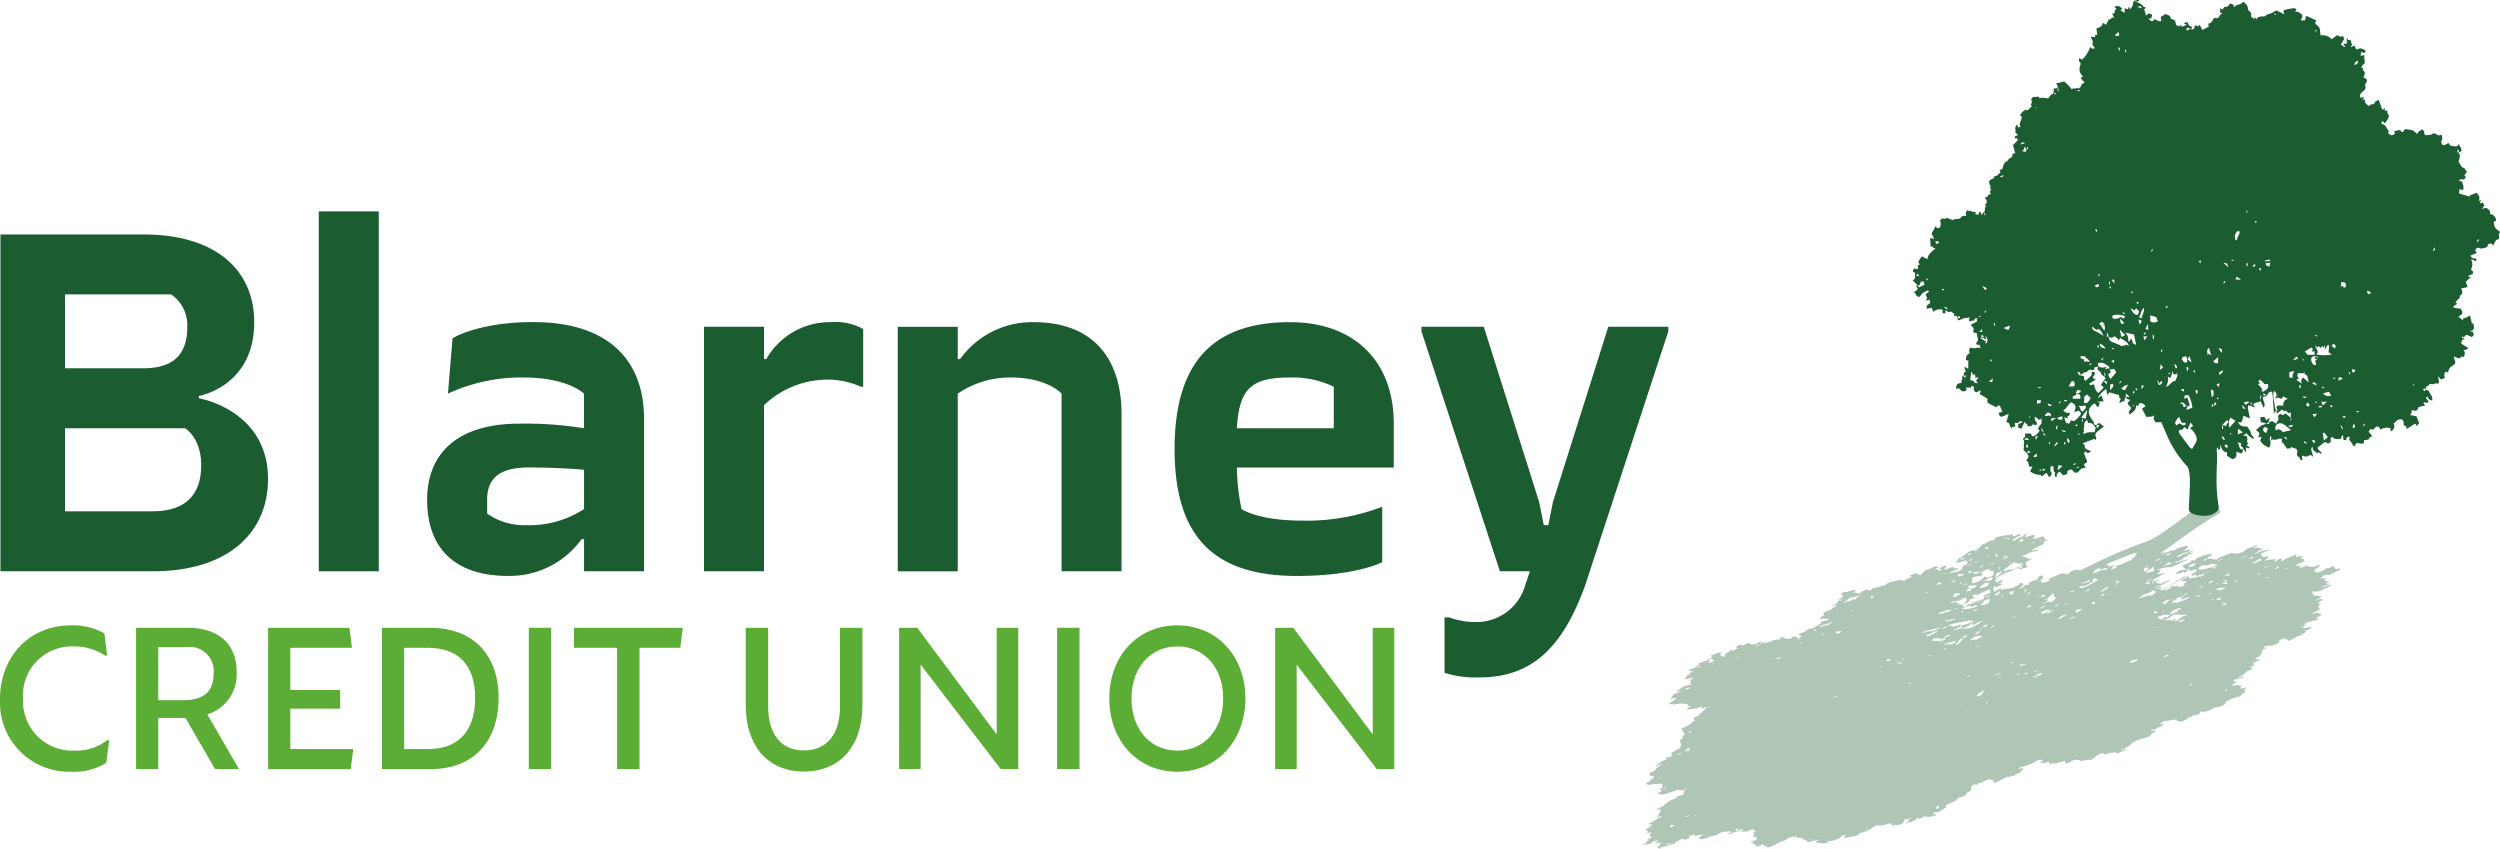
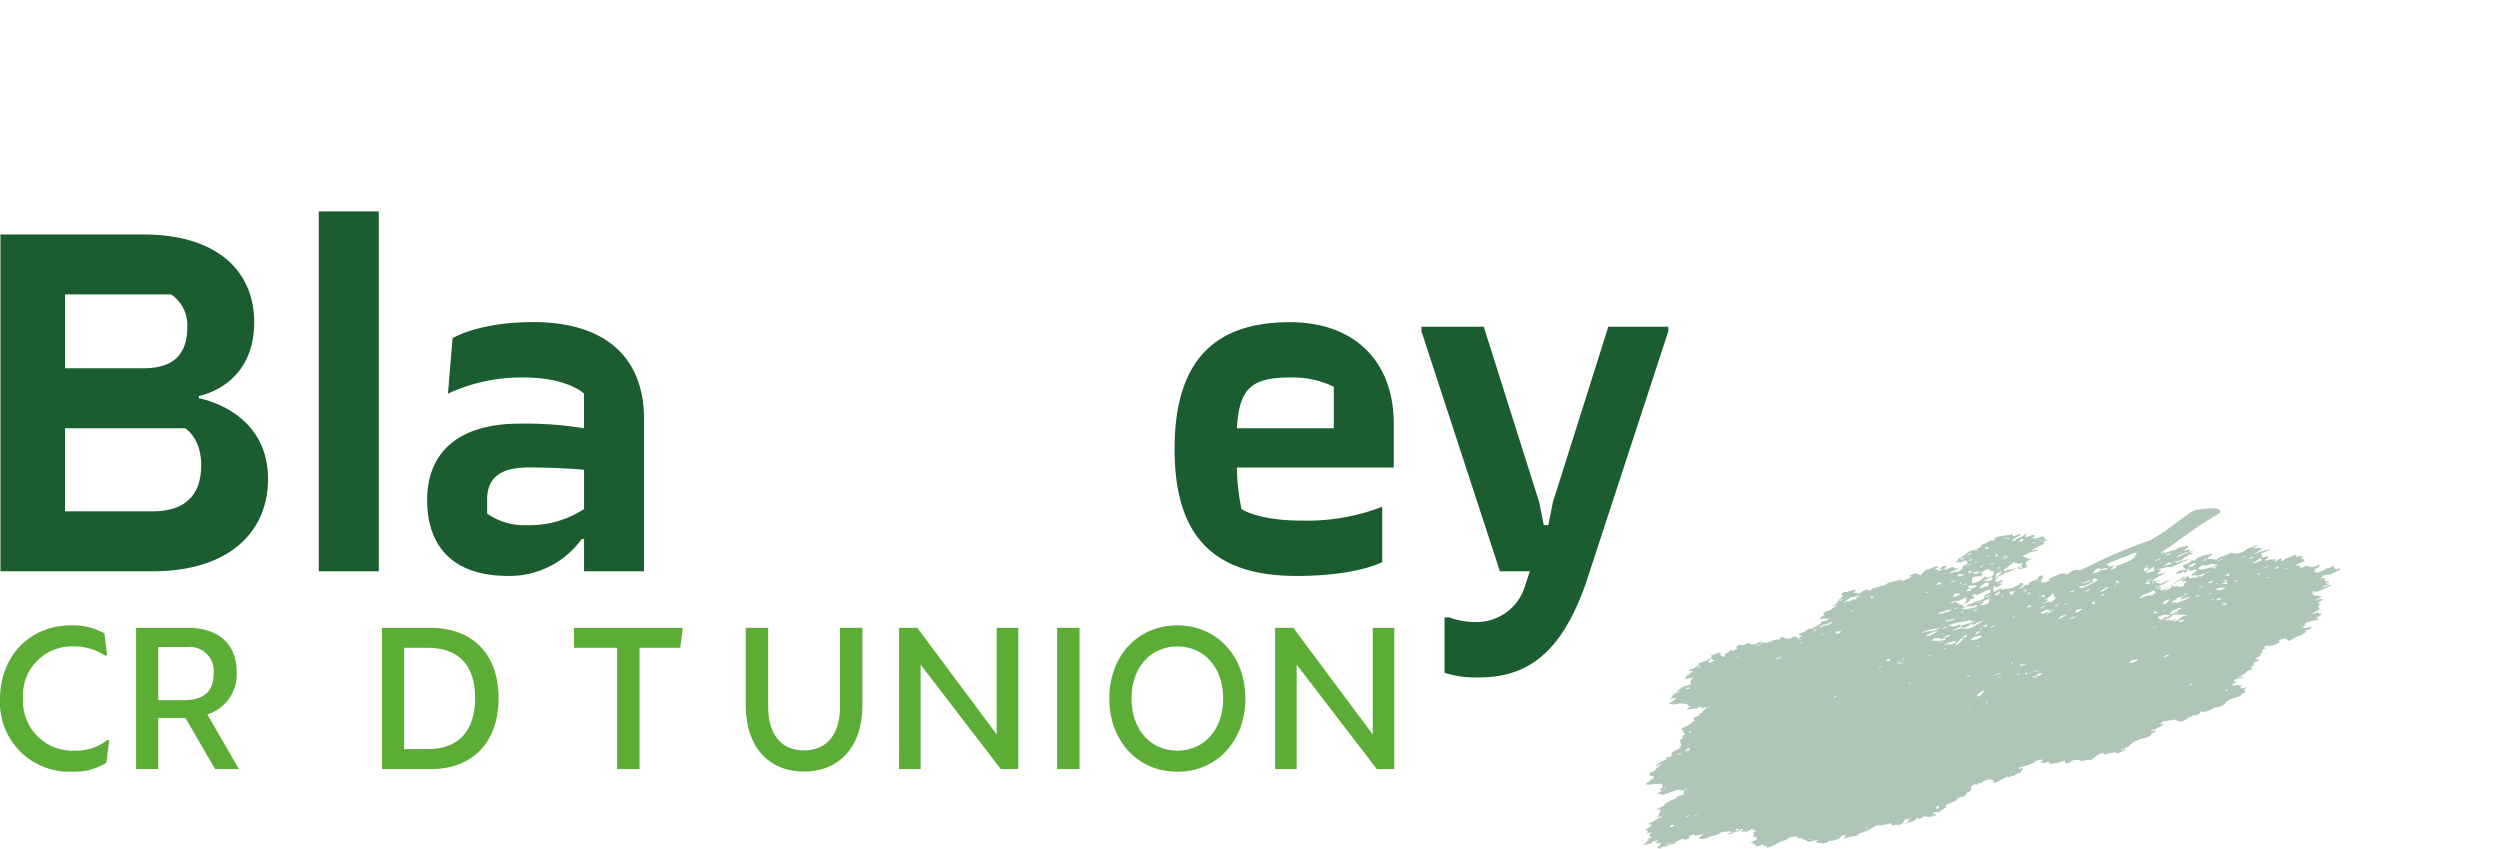
<svg xmlns="http://www.w3.org/2000/svg" width="261.725" height="88.848" viewBox="0 0 261.725 88.848">
  <g id="Logo" transform="translate(-22.258 -12.476)">
    <path id="Path_1468" data-name="Path 1468" d="M38.426,97.133l.287,2.325h-.221a5.822,5.822,0,0,0-3.34-.954,5.106,5.106,0,0,0-5.242,5.443,5.179,5.179,0,0,0,5.375,5.465,5.2,5.2,0,0,0,3.428-1.094h.222l-.31,2.372a6.436,6.436,0,0,1-3.627.93,7.253,7.253,0,0,1-7.5-7.6c0-4.466,3.1-7.721,7.41-7.721a6.714,6.714,0,0,1,3.518.837" transform="translate(-5.24 -18.352)" fill="#5bad35" />
    <path id="Path_1469" data-name="Path 1469" d="M53.369,111.4l-3.1-5.349H47.418V111.4H45.1V96.612h5.375c3.473,0,5.154,1.906,5.154,4.628a4.388,4.388,0,0,1-3.075,4.441l3.318,5.721Zm-5.951-7.21H50.05c2.036,0,3.163-.814,3.163-2.767a2.516,2.516,0,0,0-2.831-2.791H47.418Z" transform="translate(-8.594 -18.412)" fill="#5bad35" />
-     <path id="Path_1470" data-name="Path 1470" d="M70.69,96.612l.265,2.093H64.5v4.419h5.22v1.953H64.5v4.233h6.591l-.265,2.092H62.174V96.612Z" transform="translate(-11.849 -18.412)" fill="#5bad35" />
    <path id="Path_1471" data-name="Path 1471" d="M89.11,103.961c0,4.6-2.676,7.442-7.1,7.442H76.9V96.612h5.021c4.424,0,7.189,2.7,7.189,7.349m-2.455,0c0-3.4-1.7-5.256-4.977-5.256H79.222v10.6h2.522c3.141,0,4.911-1.86,4.911-5.349" transform="translate(-14.655 -18.412)" fill="#5bad35" />
-     <rect id="Rectangle_273" data-name="Rectangle 273" width="2.344" height="14.791" transform="translate(77.617 78.2)" fill="#5bad35" />
    <path id="Path_1472" data-name="Path 1472" d="M112.864,98.705H108.6v12.7H106.25v-12.7h-4.513V96.612H113.13Z" transform="translate(-19.389 -18.412)" fill="#5bad35" />
    <path id="Path_1473" data-name="Path 1473" d="M123.952,104.752v-8.14H126.3v8.256c0,2.861,1.327,4.582,3.739,4.582,2.433,0,3.782-1.722,3.782-4.582V96.612h2.345v8.14c0,4.21-2.322,6.908-6.127,6.908-3.782,0-6.083-2.7-6.083-6.908" transform="translate(-23.622 -18.412)" fill="#5bad35" />
    <path id="Path_1474" data-name="Path 1474" d="M143.789,96.612h1.9l8.317,11.163V96.612h2.257V111.4h-1.836l-8.384-10.93V111.4h-2.256Z" transform="translate(-27.403 -18.412)" fill="#5bad35" />
    <rect id="Rectangle_274" data-name="Rectangle 274" width="2.344" height="14.791" transform="translate(132.93 78.2)" fill="#5bad35" />
    <path id="Path_1475" data-name="Path 1475" d="M170.976,103.947c0-4.466,2.986-7.651,7.122-7.651,4.114,0,7.123,3.186,7.123,7.651s-3.009,7.674-7.123,7.674c-4.136,0-7.122-3.209-7.122-7.674m11.923,0c0-3.209-1.969-5.443-4.8-5.443s-4.8,2.233-4.8,5.443c0,3.232,1.968,5.465,4.8,5.465s4.8-2.233,4.8-5.465" transform="translate(-32.584 -18.352)" fill="#5bad35" />
    <path id="Path_1476" data-name="Path 1476" d="M192.426,96.612h1.9l8.317,11.163V96.612H204.9V111.4h-1.836l-8.384-10.93V111.4h-2.256Z" transform="translate(-36.672 -18.412)" fill="#5bad35" />
    <g id="Group_3830" data-name="Group 3830" transform="translate(194.281 65.708)" opacity="0.35" style="mix-blend-mode: multiply;isolation: isolate">
      <g id="Group_3829" data-name="Group 3829">
        <path id="Path_1477" data-name="Path 1477" d="M242.464,110.466c-.455.142-.316.236-.517.333.028-.1.013-.176-.3-.1a.713.713,0,0,1,.08-.074c.239-.168.518-.344.254-.4-.015,0,.011-.03.019-.045.118-.212.091-.214-.307-.168a3.6,3.6,0,0,1-.5.006c-.028,0-.032-.018-.05-.028l-.271.118c-.093-.01-.167-.023-.259-.025-.371-.006-.452-.055.022-.316.077-.042.186-.116.175-.133-.06-.084.227-.144.328-.216-.116-.082.156-.34-.374-.232-.015,0,0-.025-.011-.036-.078-.095-.079-.213.084-.38l.2-.032c.473-.252.272-.457.938-.725l-.191-.04-.384.185c-.114-.154.478-.383.544-.518l.6-.2c-.151-.043-.327-.065.016-.247.09.1.282-.015.444-.094,0-.127,0-.238-.006-.356l1.024-.555-.256-.04c.592-.3-.053-.276.231-.505-.3-.08.034-.331.233-.546-.211-.083-.211-.083.165-.24-.108-.068.049-.245-.237-.241-.028,0-.019-.036,0-.06.093-.09.055-.116-.036-.151-.218-.085-.041-.225.5-.463a1.391,1.391,0,0,0,.193-.131c.117-.075.355-.2.34-.219-.058-.091.209-.142.325-.214-.057-.038-.21-.077-.155-.115.216-.151-.143-.07-.075-.151.644-.265.754-.342.65-.471.448-.112.242-.255.588-.379l.119-.359c-.286.183-.465.253-.54.207l.167-.181-.423.053c-.041.067-.068.112-.09.146a2.575,2.575,0,0,0-.344,0,2.977,2.977,0,0,1-.46.08c-.064-.057-.194.023-.275.044.019-.06,0-.115.07-.18a2.739,2.739,0,0,1,.363-.219,2.781,2.781,0,0,1-.315,0c-.053-.007-.088-.032-.079-.066.03-.116-.105-.179-.34-.151a.423.423,0,0,1-.165-.006c-.041-.014-.022-.071-.074-.063-.286.043-.587.1-.9.156-.029-.019-.053-.1-.14-.079-.386.09-.274-.038-.263-.125a2,2,0,0,0,.649-.431c.019-.016.007-.029.013-.056l-.268-.026-.338.169.012,0,.307-.526.817-.388-.526.074.888-.587c.121-.076.05.105.312-.064a2.391,2.391,0,0,1,.392-.069c-.06-.213-.243-.38.24-.754l-.9.2a3.221,3.221,0,0,1,.159-.329.685.685,0,0,1,.46-.212l-.148-.082.408-.259a.671.671,0,0,0-.154,0c-.247.061-.34.03-.266-.068a.5.5,0,0,1,.4-.163.363.363,0,0,0,.1-.045c.169-.171.687-.392.457-.512l1.031-.342c.256-.007.106.111-.056.241l.274.036.422-.231-.339-.186-.3.15c-.162.007-.11-.059.052-.121.38-.144.325-.21.279-.282a.513.513,0,0,0-.083-.088l.3-.074.1-.066c.609-.229.711-.228.622-.009a.126.126,0,0,0,.033.147,1.358,1.358,0,0,0,.233.144l.254-.09c-.032-.07-.131-.115-.063-.186a3.135,3.135,0,0,1,.491-.254c.015-.035.039-.087.087-.191l.3.083.421-.223c-.029-.057-.062-.114-.087-.174s.256-.168.253-.248l.462.084.568-.29c.076.166.308.225.782.148.3-.246.393-.28.621-.229l-.313.207c.308-.072.63-.2.7-.09,0,.007.16-.045.245-.068.114-.031.227-.059.355-.092l.219-.182c.139.081.3.048.508-.125.019.052-.146.185.159.11.182-.136-.032-.108-.109-.138l.3-.132.333.134v-.009c.054.091.378.02.5.1l.372-.286.433.065c-.1.158-.1.158.28.131-.267-.032.086-.145.151-.2l-.338-.234c.295-.134.727-.2.867-.421a.68.68,0,0,1,.418-.134.81.81,0,0,0,.261-.068c.263-.206.9-.428.82-.621-.006-.015.1-.071.147-.105a1.327,1.327,0,0,0,.806-.278c-.451.127-.421-.062-.851.023-.334.066-.295-.066.016-.245.062-.035.14-.067.243-.116-.181-.063-.117-.2.1-.367a.491.491,0,0,1,.427-.127l.835-.585-.541.126-.01-.034.571-.28c-.21-.038.083-.2.189-.321l.114.075.289-.2-.4.126-.14-.014c.384-.159.3-.3.613-.445-.41-.067-.41-.085,0-.416l.252.036a5,5,0,0,1,.67-.2c.291-.035.328.007.27.119l-.255.118c-.037.087.408-.112.261.045-.024.027.319-.132.21,0s.153.033.3.019a1.509,1.509,0,0,1,.771-.389l.266.158.26-.264,1.3-.336a1.379,1.379,0,0,1,.78-.366l.981-.217c-.046.095-.043.178.24.092l.805-.391a.851.851,0,0,0-.119-.044c-.049-.011-.115-.012-.172-.018.367-.23.644-.326.784-.274a3.839,3.839,0,0,1,.384.191l.575-.58a1.44,1.44,0,0,0,.663-.215,4.667,4.667,0,0,1,.553-.23l-.135.14.305-.05a.814.814,0,0,1-.148.128c-.274.147-.39.229,0,.159.071-.013.087.055.093.1.011.083.162.033.39-.041l-.284-.121.36-.253.428-.072-.357.5c.276-.173.537-.128.682-.289.123-.011.319-.054.348-.025s.194.032.047.134c.137-.018.283-.043.4-.049.047,0,.04.036.059.056l-.32.176a1.431,1.431,0,0,0-.638.339l.809-.224-.026.008.106.1c.09-.151.482-.277.472-.4-.009-.089.093-.216.143-.321l.359-.125c.155-.273.034-.448-.27-.38l-.367.17h-.62c.277-.139.4-.254.334-.339-.01-.012.048-.068.069-.074.4-.12.433-.278.677-.414a2.817,2.817,0,0,0,.389-.3l.667-.219c-.034.056-.067.112-.108.181l.454-.133-.365-.043c.517-.178.7-.349.656-.521l.321-.069.631-.359h.339c.091-.134.159-.236.215-.316a5.331,5.331,0,0,1,1.361-.244,2.349,2.349,0,0,0,.42-.112c0,.107-.036.22.128.234l.648-.279c.128.069-.048.257-.187.307-.427.151-.458.292-.727.442h.291a4.077,4.077,0,0,1,.706-.4c.347-.1.276-.308.727-.345-.286.179-.369.309-.2.371l.7-.247c.121.056.436.032.071.256-.057.035-.013.1.037.122.125.061.271.023.806-.193.343,0,.338,0,.308.189-.021.125.17.147.472.122-.208.085-.359.134-.465.193-.078.044-.165.135-.133.143.266.067-.081.2-.352.326-.235.113-.468.228-.686.346-.155.084-.12.176.015.124.453-.176.361-.029.51.031-.325.066-.539.1-.763.159a1.437,1.437,0,0,0-.357.139c-.115.142-.376.163-.577.265l.788.308.266-.11,0,0c-.081.072-.138.168-.246.214-.546.231-.427.333-.393.452a2.436,2.436,0,0,0,.132.306c-.206.057-.367.1-.53.147-.339.1-.369.1-.367-.047l.308-.014.105-.206a.7.7,0,0,0-.412.227.578.578,0,0,0-.428.079,3.779,3.779,0,0,1-.813.364c-.945.415-1.277.665-1.173.951.027.078.078.11.359-.025a.966.966,0,0,1,.474-.12l-.316.287-.359.053.652.029-.773.393c-.056-.07-.1-.124-.141-.178a.52.52,0,0,0-.021.635l.7-.412c-.011.062-.021.119-.032.181l1.33-.2a1.475,1.475,0,0,1,.123-.129c.492-.1.465-.245.556-.363.3-.077.117.084.32.069.241-.019-.132.17-.159.251,0,.015.01.023.017.035-.046.036-.091.072-.139.108s-.1.072-.243.17l.755-.253-.4-.017a1.944,1.944,0,0,1,.758-.176c.009-.087.017-.156.024-.226a4.078,4.078,0,0,1,.471-.2.958.958,0,0,0,.448-.2c.062-.07.035-.125.049-.193l.379-.2c.074.181.315.3-.263.647l.316-.071c-.045.068-.09.135-.134.2a1.773,1.773,0,0,0,.915-.2c-.041-.062-.078-.12-.114-.176l1.307-.579c.183.059.68-.036.611.179a1.56,1.56,0,0,1,.9-.544l.514.025c.651-.312,1.306-.623,1.956-.937a50.823,50.823,0,0,1,4.9-2.036,4.272,4.272,0,0,0,.627-.261c.448-.261.9-.528,1.274-.792.861-.611,1.676-1.221,2.509-1.833a2.254,2.254,0,0,1,1.164-.488,6.017,6.017,0,0,1,1.528-.113c.425,0,.619.116.673.3.028.1-.063.2-.327.351-1.165.689-2.2,1.386-3.183,2.084-.59.418-1.153.836-1.743,1.255-.295.209-.625.418-.93.628-.044.031-.036.062-.06.105l.372-.176c.2.047-.18.178-.266.326a3.153,3.153,0,0,1,1.385-.492l.3-.236.95-.245c.226.129.208.159-.347.519l.759-.121-.313.338-.068-.073a5.794,5.794,0,0,0-1.161.5l.479-.065c.087-.2.513-.242.749-.373l.7-.283-.58.386c.244-.062.46-.121.4,0l-.509.129c-.007.052-.012.092-.017.127a2.8,2.8,0,0,0-.353.151c-.067.134-.349.252-.539.376a.8.8,0,0,0-.558.117l.336-.054a1.067,1.067,0,0,0-.14.087c-.021.02-.008.036-.011.055a7.687,7.687,0,0,1,1.425-.412v-.006c-.245.179-.642.236-.941.423a9.142,9.142,0,0,1-1.024.448,2.491,2.491,0,0,0-1.388.307c.375-.057.428-.04.306.083l-.346.349.951-.19c-.463.265-.872.491-1.256.722a.932.932,0,0,0-.21.2l.973-.176-.54.214c-.1.206.423.1.406.248l1-.47c-.122.291-.9.52-1.183.774.347,0,.345,0,.24.2-.055.106.013.154.261.121.2-.122.4-.234.568-.346.583-.38,1.158-.76,1.735-1.14.057.042-.253.222.07.165a6.823,6.823,0,0,0-1.187.638c-.331.18-.605.376-.892.564-.07.047-.086.1-.185.21a5.975,5.975,0,0,0,.682-.308c.105-.072.076-.146.207-.259l.144.1.541-.1-.1.184.782-.186c-.385-.037-.117-.251.15-.466l-.321.015-.029.011c-.355-.029-.347-.079.113-.278.227-.1.027-.067.07-.105l.276-.193.164.281c.047.019.426-.185.415-.058a2.407,2.407,0,0,0,.307-.083c.248-.087.447-.141.443-.026l.567-.4c.091-.059.317-.119.273-.215l-.281.22-.96.294-.164-.121-.327.1c-.117-.038-.121-.123.083-.231a.659.659,0,0,0,.407-.449c-.113.03-.219.052-.325.087-.264.085-.451.121-.46.015,0-.015-.123.011-.189.018l.32-.131h-.376c.038.063.057.1.073.128-.088.094-.174.188-.26.281l-.164-.157c-.495.248-.524.253-.9.185l.552-.328.571-.045c.132-.176-.193-.115-.225-.189-.033-.092-.066-.185-.1-.291a5.789,5.789,0,0,0,.692-.245c.142-.075.179-.181.27-.282.1.02.18.035.3.06l.206-.262a7.112,7.112,0,0,1,1.651-.487,1.121,1.121,0,0,1-.173.212c-.1.081-.242.166-.367.25-.315.113-.291.215-.508.348.465-.145.39-.244.506-.353.019.058,0,.126.226.095a.649.649,0,0,1,.368.029.75.75,0,0,0,.448.011l.32-.254-.028.009a1.249,1.249,0,0,0,.525-.155c.18-.074.368-.141.537-.22.269-.125.187.062.435-.055l.036.022-.111.108c.185-.035.376-.084.515-.094a1.1,1.1,0,0,0,.614-.233,1.359,1.359,0,0,1,.746-.373c.033,0,.118-.074.188-.1a1.71,1.71,0,0,1,.35-.121c.123.008.015.075-.138.15-.222.108-.231.206-.056.159.374-.1.419-.02.529.028s.237.029.566-.113c-.4.283-1.017.478-1.112.728l.431-.233.762-.229.018.079c.131-.019.473-.219.34-.018a3.242,3.242,0,0,0-.917.353l.149.2,0-.006c.029.057,0,.155.107.161a2.835,2.835,0,0,0,.506-.1c.025.05.048.092.074.143-.222.122-.478.259-.3.323a2.488,2.488,0,0,1,1.071-.146l-.206.264.1-.013.475-.312.334-.023c-.227.154-.309.257.03.235l.321-.276c0,.016,0,.032,0,.049l1.1-.454-.1.258c.231-.02.427-.043.6-.052.221-.011.2.057-.1.244l.432.04c-.225.149-.028.153.045.231l-.819.315c-.033.057-.071.12-.113.189l.4-.052c-.05.232-.019.362.762,0,.091.168.44.172.92.091l.278-.194c.24.119,0,.312-.457.534.023.049.063.082.057.129-.017.123.13.2.359.161a1.806,1.806,0,0,0,.72-.333c.054-.036.114-.073.171-.109h.251l.382-.222.359.372.4-.16c-.006.077-.01.142-.012.18l-.987.491-.76.079a.872.872,0,0,1-.114.183,2.918,2.918,0,0,1-.249.194c.44-.13.72-.1.523.075-.219.193.249.07.156.192-.008.011.174-.019.263-.027.023,0,.027.011.049.022l-.44.2c-.021.125.64-.13.349.121l-.612.23.117.1a1.543,1.543,0,0,1,.85-.285c-.132.085-.221.147-.325.207-.231.134-.532.229-.77.347a.842.842,0,0,1-.437.146,1.3,1.3,0,0,0-.217.067c-.012-.039-.024-.078-.037-.117-.2.06-.342.13-.293.182a1.743,1.743,0,0,0,.333-.066c-.216.106-.4.2-.178.227.052.006.007.07.01.107,0,.016-.009.043.017.043a1.689,1.689,0,0,1,.419,0,.429.429,0,0,0,.358.011c.164.141-.535.346-.6.512.5-.231.614-.244.775-.089-.359.158-.457.294-.513.433.1-.027.157-.046.211-.057a1.17,1.17,0,0,1,.127-.014c-.273.207-.346.373-.218.478.145.119.025.232-.427.434a2.275,2.275,0,0,0-.323.2c.251-.049.465-.1.636-.122s.232.032.068.157l.333-.1c-.046.166-.21.324-.671.5.174.026.422,0,.222.169-.193.047-.384.09-.579.14s-.418.113-.58.157l-.227.267.226.016a2.273,2.273,0,0,1-.394.1,1.7,1.7,0,0,0-.24.113l.35-.083c.023.064-.164.224.165.156l.631-.128c.043.142.043.142-.427.364l-.425.046c.434.049.413.079-.241.486l-.287.066-.936.527-.269-.2-.176.051.167-.213a2.84,2.84,0,0,1-.808.244c.028.062.031.1.063.131.1.092-.019.168-.362.338a1.466,1.466,0,0,1-.7.142,1.087,1.087,0,0,0-.553.122l.17.211c-.185-.012-.336.049-.356.117a.79.79,0,0,0,.011.3l-.188.079c.087.169.033.221-.49.483-.058.029-.1.066-.079.053l.522.089-.728.369c.108.065-.1.266.185.276l-.518.113.3.159a1.15,1.15,0,0,1-.227.165,3.035,3.035,0,0,1-.367.113,2.387,2.387,0,0,1-.334.342c-.154.113-.389.227-.694.4l.719-.157a.518.518,0,0,1-.428.2,1.68,1.68,0,0,0-.718.2l.4.186-.421.17c-.076.125-.151.244.264.15a.807.807,0,0,1,.332,0c.122.021.261.04.3.1.025.036-.121.14-.166.188a.713.713,0,0,0,.273.044,3.1,3.1,0,0,0,.426-.151.994.994,0,0,0-.108.137c-.047.1-.2.266-.094.286.175.034.089.1-.086.2-.1.064-.276.155-.274.187.006.12-.187.177-.427.244a3.365,3.365,0,0,0-1.337.635.867.867,0,0,1,.173.007.921.921,0,0,1-.248.176,2.6,2.6,0,0,1-1.018.3,2.544,2.544,0,0,1-.373.23,3.4,3.4,0,0,1-.631.2.844.844,0,0,1-.359-.063l-.117.243-.464.206-.206-.073-.207.24-.152-.067a2.285,2.285,0,0,1-1.03.568l-.436-.18.13-.091-1.465.219-.35.273a1.154,1.154,0,0,0,.2,0c.315-.049.266-.048.06.121s-.529.274-.724.419a.74.74,0,0,1-.118.044l-.161-.034-.22.144c.563,0,.563,0,.335.224l-.2.015-.2.35c-.325.073-.4.1-.49.181a3.365,3.365,0,0,0-.474.1c-.3.113-.586.246-.872.375-.042.019-.04.059-.075.092-.1.1-.215.2-.323.294l-.024.016-.45.209a1.365,1.365,0,0,0-.162.025c-.083.06-.149.12-.226.184.249-.063.249-.063.386-.217.209.113.209.113-.221.338l-.151.054-.454.22c.173-.2-.078-.182-.321-.163a1.571,1.571,0,0,0-.8.213c-.066-.023-.139-.029-.151-.057-.031-.071-.091-.129-.351-.055a.975.975,0,0,0-.514.3,1.744,1.744,0,0,1-.593.388c-.2-.07-.2-.065-.641.045a.991.991,0,0,1-.364.045c.019-.136-.293-.09-.454-.122a.792.792,0,0,0-.583.207.61.61,0,0,1-.138.071c-.126.046-.253.087-.38.13-.018-.105-.223-.147-.034-.346-.2.073-.338.127-.468.166a3.388,3.388,0,0,1-.438.109c-.238.033-.464.053-.679.066-.09.006-.218-.007-.193-.036.156-.187.091-.217-.351-.036a.585.585,0,0,1-.249,0c-.113-.019-.206-.048-.307-.073.261-.109.3-.135.291-.219,0-.016-.031-.023-.05-.034-.142-.071-.466.077-.7.127-.059.06-.113.147-.164.164a8.2,8.2,0,0,1-1.25.449c-.285.045-.377.138-.325.236.213-.11.5-.2.426-.1-.125.188.013.363-.707.626a1.658,1.658,0,0,0-.3.206l-.232-.051-.168.176-.21-.085-1.313.672c-.054-.074-.3-.043-.139-.2a.069.069,0,0,0-.052-.117c-.34.089-.111-.116-.313-.089a2.292,2.292,0,0,0-.981.431h-.284l-.061.172-.3-.054c-.344.167-.4.27-.386.382s.178.238-.395.485c-.036.015-.042.06-.057.09-.129.254-.276.331-.87.449a1.05,1.05,0,0,1-.752.5.928.928,0,0,0-.191.147l-.325.023c.283-.015-.274.285.054.225-.086.215-.7.442-.867.654l-.349-.054-.306.286c.462-.117.462-.117.388.052a5.739,5.739,0,0,1-.747.176.807.807,0,0,1-.373-.085l-.571.27-.247-.09-.117.055c.021.028.041.057.072.1-.33.059-.592.41-.941.316l-.232.133-.073,0,.522-.365-.338-.015.467-.2c0-.011-.009-.022-.014-.033l-.656.185c-.073.143-.134.266-.2.4l-.421.187a.934.934,0,0,0-.674.065l-.181-.29a3.681,3.681,0,0,1-1.522.265c-.189.113-.368.208-.5.3a3.159,3.159,0,0,1-.948.422c-.427.11-.4.2-.509.319l-1.516.312.338-.31-.394-.015c-.227.168-.231.352-.65.452-.271.065-.635.222-.809.123l-.139.2a2.487,2.487,0,0,1-.386.071,5.572,5.572,0,0,1-.648-.09c-.261-.049-.232-.082.23-.317.015-.008.007-.025,0-.015-.38.087-.753.178-1.113.252a.175.175,0,0,1-.165-.043.76.76,0,0,0-.373-.2c-.094-.027-.189-.04-.149-.128.015-.033-.12-.031-.2-.033-.261-.006-.549,0-.4-.216l-.366.172c.023-.044.044-.081.068-.126l-.567.168c-.267.236-.266.234-.83.414a.919.919,0,0,0-.213.1,4.025,4.025,0,0,1-1.168.5c-.067-.073-.057-.175-.193-.182-.213-.011-.236-.093-.28-.173-.006-.009-.054,0-.091,0l-.121.13-.546.11c0-.091.082-.251-.019-.238-.344.044-.221-.081-.172-.186l-.392.092.441-.309c.035,0,.079-.006.129-.014s.091-.019.177-.039c-.038-.051-.13-.079-.086-.132.155-.186.047-.238-.331-.159-.017-.15.338-.413-.065-.412l.372-.219-.374-.217-.75.345c-.1-.006.143-.212-.273-.048-.078.031-.227,0-.059-.115.058-.04.111-.1.1-.119s-.108-.028-.189-.045l-.214.2a2.239,2.239,0,0,0-.92.318l-.323-.075.516-.117-.325-.132-.231.1c-.26.1.155-.215-.249-.026a1.094,1.094,0,0,0-.6.214,1.993,1.993,0,0,1-.363.164c-.168.048-.326.065-.509.1a2.426,2.426,0,0,1-1.023.323l-.2-.2.446-.276c-.2-.085-.57.064-.844.118-.03-.057-.057-.108-.083-.159l-.632.183.254.047-.27.242-.448.088-.134-.138-.8.434c.126.032.026.113-.158.141a2.764,2.764,0,0,0-.493.148,7.171,7.171,0,0,1-.724.176,2.718,2.718,0,0,1-.319.033c.113.054.444-.037.264.126a.854.854,0,0,1-.146,0c-.159-.044-.45-.028-.091-.277.175-.121.175-.244.259-.375l-.466.2.2-.2-.459.089.248-.174c.064-.046.124-.092.2-.151-.139.034-.253.06-.369.091s-.21.058-.315.088c0,.041,0,.082,0,.123-.687.2-.687.2-.955.133-.012,0,.006-.022.011-.04l.341-.094c.036-.079.023-.185.114-.226.4-.183-.229-.055.062-.191l.525-.243c-.523.137-.085-.171-.433-.1l.251-.373-.537.143c.359-.3.04-.326-.107-.4l.741-.453-.246.024.233-.176-.507.04c.156-.08.254-.132.358-.182a2.393,2.393,0,0,0,.35-.168,2.222,2.222,0,0,1,.839-.44c-.083-.087-.3-.035-.607.084a1.179,1.179,0,0,0,.42-.882l-.474.093a2.031,2.031,0,0,1,.381-.236.782.782,0,0,0,.495-.3,2.829,2.829,0,0,1,1-.6c.109-.045.227-.081.367-.13l-.147-.071a2.57,2.57,0,0,1,.708-.243c.068-.057.2-.165.2-.165-.263.011-.052-.13-.016-.218.023-.057-.035-.091-.057-.137-.329.148-.2-.1-.542.056-.016-.032-.034-.065-.055-.108-.559.222-1.119.4-1.579.547l-.653-.13.493-.223.515-.333m2.123-3.8c.308-.135.409-.2.219-.2.223-.2.223-.2-.3-.112.014.04.056.066.029.109a1.91,1.91,0,0,1-.258.206l.554-.214-.246.214m48.3-19.52-.42.295c.008.118.02.235.032.346.631-.168.128-.236.534-.4l-.573.058c.171-.091.505-.172.427-.3m-18.154,2.3a1.129,1.129,0,0,0,.261-.181c.019-.022-.111-.021-.185-.022-.176,0-.36,0-.57,0-.114.088-.3.181-.128.21.072.011.072.065.1.1-.282.1-.3.189-.322.269-.03.108.33-.061.388-.006.269-.2-.117-.153-.079-.262a.7.7,0,0,0,.531-.1m3.5-2.147c-.34.192-.5.349-.4.482l.435-.215c.288.028.329.018,1.209-.3l.361-.335a5.617,5.617,0,0,1-.642-.006c-.16-.019-.241-.087-.422-.114-.032.125-.216.24-.454.366-.064.034-.061.087-.09.131Zm-5.752,6.27c.247-.127.64-.116.809-.345-.021.066-.041.133-.072.232a8.342,8.342,0,0,0,1.655-.543c-.2.038-.339.064-.465.082a.828.828,0,0,1,.077-.1,1.953,1.953,0,0,1-.212.048c0-.115-.278-.013-.471.024-.36.07-.72.141-1.082.214a1.753,1.753,0,0,0-.824.358h-.25l-.284.253.051,0,.482-.265c.428-.139.457-.019.587.036m3.34-3.357.56-.185c0-.138,0-.261,0-.384a6.175,6.175,0,0,0-1.322.59c-.2.035-.14-.147-.58.056.1.092.2.187.3.282l-.416.087c-.306.16-.055.266-.512.451-.147,0-.334.018-.054-.154a.2.2,0,0,0,.11-.159,1.555,1.555,0,0,0-.077-.3,1.582,1.582,0,0,0-.626.31l-.491.068c-.221-.014-.368.168-.627.211a.811.811,0,0,0,.628-.187c.109.06.053.2.316.187.034,0,.028.029.032.048.031.148.04.139.418.1.248-.024.08.089-.055.184l.34.066-.41.231a3.668,3.668,0,0,0,1.628-.274c.033-.053.244-.177-.089-.082-.032.01-.036-.071-.138-.087l-.159.2a1.225,1.225,0,0,0-.856.017.813.813,0,0,1,.211-.21,2.513,2.513,0,0,1,.408-.134,1.294,1.294,0,0,0,.163-.047,4.147,4.147,0,0,1,.966-.367l-.561.344a1.185,1.185,0,0,0,.56-.342l.218-.1c0-.059.006-.113.01-.165a.874.874,0,0,0,.724-.243l-.722.25c.035-.089.071-.177.106-.262m13.666-3a7.85,7.85,0,0,0,1.642-.662c.5-.3.392-.495.618-.768-.18.052-.331.083-.47.138q-1.141.438-2.278.889a2,2,0,0,0-.371.182c-.067.049-.083.142-.052.136.346-.061.234.064.161.183l.678-.2c-.269.175-.248.3-.486.516l.643-.245c-.032-.062-.057-.115-.085-.168m-13.712,1.1.326.108c.571-.2.578-.2.605-.388a.458.458,0,0,0,.006-.189c-.027-.1-.026-.211-.453-.087.042-.1.075-.173.11-.252-.068-.028-.464.218-.293.006-.185.1-.316.169-.452.24-.1.053-.211.105-.393.2l.5-.047-.333.152c.353-.043,0,.147.025.232a1.859,1.859,0,0,0-.981.154c.2.127-.114.425.06.562a1.879,1.879,0,0,0,1.272-.686m18.987,4.611.455-.134c0,.053,0,.1,0,.146l.283-.148-.108.194.44-.308-.157.35c.515-.2.535-.386.847-.545l.527-.142a6.355,6.355,0,0,0-1.629,0c.032.223-.609.38-1,.616l.455-.147c-.044.05-.066.075-.1.118m4.777-5.961a2.166,2.166,0,0,1-.74.2c-.066,0-.055-.052-.09-.093a2.94,2.94,0,0,0-.406.225c-.095.084-.175.192-.125.228.1.07.294.074.644-.006.437-.1.873-.266,1.3-.367l.076-.062-.657-.127M282.593,90.4c-.131.117-.337.242-.532.379.239-.069.458-.145.313.009-.114.121-.217.24-.329.364.176-.07.2-.2.487-.22.173-.015.232-.01.095.1.482-.2.427-.349.616-.516.018-.016.015-.037-.006-.038-.383-.028-.027-.342-.39-.4a1.843,1.843,0,0,1-.255.321m13.226.173.128.087c-.274.121-.639.256-.557.382.212-.006.514-.067.568.038a1.551,1.551,0,0,1,.225-.136,4.039,4.039,0,0,0,1.087-.473c0-.014,0-.028-.006-.041l-.92.286c-.131-.074.015-.2.427-.407l-.952.264m-3.457-.26-.421.193c.018.024.027.079.059.07a7.893,7.893,0,0,0,.907-.3h.366c.347-.193.484-.339.346-.42-.07-.04-.019-.176-.406-.028l.048.058c-.185.075-.367.155-.554.224-.165.061-.335.111-.5.164l.155.04M275.6,92.979a1.88,1.88,0,0,0-.945.354c-.495.159.131-.2-.28-.088a3.249,3.249,0,0,1-.406.278c-.191.1-.435.184-.726.3l1.1-.134,1.253-.713m10.05-3.478h.424c.257-.127.551-.263.821-.406s.52-.3.791-.451l-.4-.155c-.263.193-.329.294-.087.3l-1.017.545-.261-.066-.274.234m8.529,3.31c.278-.009.342-.181.57-.3l.108.065.4-.263h-.745l-.624.233c.092.083.18.164.289.262m-32.7-1.941.16.047.448-.267c.021.019.051.048.111.1.088-.083.153-.125.151-.146,0-.122.151-.217.518-.3a1.154,1.154,0,0,0-.681.132,2.137,2.137,0,0,1-.474.069l-.676.551.062.013.379-.207m13.793.4.428.036.542-.24c.016-.162.031-.308.045-.452-.768.321-.808.348-.571.42l-.444.236m.261,3.351c-.124-.117-.338-.139-.79-.006l-.562.393.779-.108.572-.279M287.7,87.77a.774.774,0,0,1,.589-.164,1.912,1.912,0,0,0,.325-.074c.02-.111-.051-.147-.312-.079-.512.132-.511.131-.493-.048-.462.144-.591.262-.643.6a5.261,5.261,0,0,0,.533-.238m5.791-.032c.012-.167.022-.308.034-.47-.58.338-.792.505-.882.69l.848-.219m-17.642,1.224-.584.446.082.127.758-.244c.033-.17.32-.426-.256-.329m-4.636,5.94c-.059-.13-.271-.179-.694-.1-.241.112-.344.221-.185.221a4,4,0,0,0,1.3-.083c.11-.189.1-.19-.423-.041m25.117-3.23c.059-.155-.2-.053-.4.019a2.173,2.173,0,0,0-.722.414c-.032.133.223.145.714.029.028-.11-.589.172-.355-.049l.468-.115-.158-.072.454-.226M272.79,95.031a3.987,3.987,0,0,0-1.355.452c.238-.01.818-.271.524.022l.669-.231.162-.243m-.967-3.241-.271.181a1.023,1.023,0,0,0-.663.212h.466c.27-.178.713-.173,1.038-.412-.385.066-.449.068-.57.019M269.9,93.927a1.657,1.657,0,0,0-.724.306l.63-.186a.635.635,0,0,1,.139-.036c.221.108.6-.09.947-.24.126-.054.244-.115.373-.176-.5.123-.944.244-1.365.333m12.109-1.748.65-.41c-.321-.018-.321-.018-.906.231-.2.2.09.166.256.179M275,100.82l-.131.016h.331a1.589,1.589,0,0,0,.144-.085c.236-.182.18-.315.451-.505.017-.013-.035-.025-.066-.044-.432.216-.766.42-.728.617m.576-12.089.729.032c.423-.189.228-.27.308-.41-.453.049-.576.3-1.037.377m19.169,2.449a1.161,1.161,0,0,1,.165-.236,3.247,3.247,0,0,1,.326-.232l-.384.032-.533.374.427.062m-3.42,5.9-.029-.1c-.033.109-.274.236-.407.362a1.4,1.4,0,0,0,.6-.116c.155-.082.46-.222.246-.276l-.407.131m-21.1-2.656-.045-.117.225.011.488-.362c-.423.093-.787.354-1.262.469l.089.128.5-.13m30.2-4.673.5-.223.129,0-.1-.04a1.645,1.645,0,0,0-1.01.164l.486.1m-22.806-1.9-.585.068-.153.512.079-.019.66-.562m-4.857,2.553.278-.165c.207-.124.21-.176-.006-.163-.132.009-.244,0-.4,0-.065.126-.13.257-.193.379l.32-.053m-.037,5.118c.562-.287.486-.474.861-.719l-.418.062c-.068.206-.417.45-.444.657m32.034-8.907-.083-.231-.874.525h.188l.769-.293m-6.844.267c-.473.114-.674.2-.771.348s.256.009.464,0l.308-.347m-38.347,6.293-.933.227c0,.156.458-.061.707-.074l-.416.249a2.352,2.352,0,0,0,.777-.414c.07-.077.106-.141-.1-.1-.009.032-.019.065-.034.113m13.911.462-.188-.136-.81.444.034.031.964-.339m4.9-3.722c-.062.187.066.262.293.3l.222-.384-.515.083m7.571,1.816c-.1-.087-.384.015-.677.105l.105.3.572-.4m-8.964-1.452c.459-.21.312-.3.376-.465l-.584.41.207.056m-4.058-2.156c.095.048-.057.219.28.13.072-.019.44-.079.446-.252-.394.2-.278-.105-.726.121m15.359,1.645c.108-.123.533-.3.337-.388l-.763.482.064.035a2.724,2.724,0,0,0,.363-.129M284,92.4l.142-.143c-.6.337-.6.337-.648.532l1.017-.545L284,92.4m11.389-5.446c-.14-.062-.219-.1-.337-.15l-.536.4.873-.246m-34.624,7.027-.566.1-.1.069.324.134.161-.06c.054-.074.108-.148.176-.243m18.553-9.317.52-.065-.061-.267-.121.027-.338.305m2.453,5.8c-.007.012.029.014.045.02a.636.636,0,0,0,.108-.033c.248-.145.176-.2.037-.256l-.625.309.036.015.525-.222a2.081,2.081,0,0,0-.127.166m-8.989,2.257a1.946,1.946,0,0,0-1.117.346,6.389,6.389,0,0,0,1.117-.346m8.739,5.967.312-.291a1.654,1.654,0,0,0-.729.235l.417.056m5.342-9.91c-.055-.123-.167-.116-.44.052-.23.141-.321.028-.529.163h.331l.638-.215m-12-.738.342-.189c-.069-.124-.347-.043-.69.066l.347.123m26.24.775-.533.26h.6c-.025-.094-.044-.168-.068-.261m-30.427.325h.387a1.181,1.181,0,0,0,.16-.1c.137-.131-.037-.122-.232-.134l-.315.231m29.03-.411c-.431.113-.431.113-.52.294.512-.16.512-.16.52-.294m-56.4,25.631c-.164-.077-.164-.077-.481.011.025.07.051.14.079.222l.4-.232m52.859-21.267c.487-.179.489-.179.561-.329l-.613.189c.018.048.034.094.052.139m-24.817,1.695.868-.308c-.181-.113-.35-.057-.868.308m15.906-3.875c-.438.226-.154.23-.094.328.377-.237.045-.22.094-.328m-13.91,3.822a2.7,2.7,0,0,0,.4-.081c.154-.057.167-.091.178-.268l-.58.349M282.3,92.2l.843-.43-.754.214-.088.216m-11.449,20.128c-.232.191-.232.191-.067.316.278-.181.283-.219.067-.316M254.208,96.911a2.562,2.562,0,0,0,.295-.116c-.052-.014-.108-.054-.156-.037-.209.071-.415.16-.616.24.19-.033.328-.049.478-.087m45.9-6.144a1.427,1.427,0,0,0,.466-.117l-.27-.125c-.118.117-.388.233-.2.242m-34.467,6.407c.227-.086.334-.163.248-.208s-.241,0-.467.111l.219.1m9.382-3.1-.24.31.071-.006.559-.365-.39.062m17.92-5.219-.409.164.386.072L293.1,89l-.159-.151m-14.7-2.668a1.223,1.223,0,0,0-.623.345c.57-.219.57-.219.623-.345m1.814,11.348.041-.041-.555.016-.138.19.652-.165m5.287-5.1-.794.344c.522-.085.559-.1.794-.344m-8.677,6.224a1.481,1.481,0,0,0,.9-.287l-.9.287m-1.139-5.09h.414l.105-.281-.519.281m5.061-2.285-.1.019-.381.343.545-.215c-.025-.056-.045-.1-.064-.146m5.966-1.576c-.1.053-.2.109-.3.166.357-.036.357-.036.573-.29-.13.058-.208.089-.275.124m6.823-1.134a1.123,1.123,0,0,0-.746.278l.746-.278M244.733,99.9l-.384.221.477-.061.093-.076-.185-.084m50.309-3.29c-.032-.053.038-.153-.232-.072a2.223,2.223,0,0,0-.339.175l.054.026.516-.129m-11.686-5.221.259-.248-.546.265c.014.01.028.019.041.03l.245-.047m-9.062-3.711c-.4.221-.4.227.137.219l-.137-.219m2.659-1.671c-.024.08-.046.159-.069.24.325-.121.325-.121.168-.293a.848.848,0,0,0-.1.053m-13.157,4.4.137.2.3-.243-.441.04m37.088-2.2.445.028c.032-.107.05-.166.076-.248l-.521.221M281.395,98.807l-.519-.061-.126.082c.27-.059.124.154.645-.021m.057-7.137a1.634,1.634,0,0,0,.7-.293l-.1-.028-.6.321m6.432-1.4.231.056.266-.222-.1,0-.393.168m6.041,1.765-.337-.087-.086.032c.009.067.018.134.028.208l.394-.153m9.467-5.625a.926.926,0,0,0,.261,0c.236-.072.287-.14.2-.2l-.466.2m2.671,1.132c.44-.091.44-.091.548-.3-.486.085-.186.194-.548.3M276.29,93.7a1.2,1.2,0,0,0,.615-.352c-.379.128-.4.257-.615.352m-4.18-4.785.651-.116c-.18-.105-.18-.105-.651.116M294.754,86.1c.251-.027.454-.079.55-.265-.254.093-.514.121-.55.265m-18.513-.86a1.8,1.8,0,0,0-.287-.034l-.122.061c.019.048.038.1.075.191.192-.124.346-.215.334-.218m24.6,6c-.09.1-.012.1.164.014.072-.037.123-.13.083-.147a.435.435,0,0,0-.334.1c-.06.044-.125.088-.188.132h.066l.209-.1m-27.469-4.705.418-.16-.534.037-.074.049.191.074m1.145.4a1.115,1.115,0,0,0-.632.307l.632-.307m25.4.533c.036-.086.1-.154.058-.155a3.154,3.154,0,0,0-.365.036l-.077.058.384.061m-1.43,2.717-.7.167c.182.12.381,0,.7-.167m-8.994-1.146c.4-.138.4-.138.245-.289l-.245.289M266.63,97.458c.238.039.249.035.635-.247l-.635.247M274.3,86.673l.2-.283c-.432.23-.433.231-.2.283m-31.875,29.64c.156.08.289.083.6-.1l-.6.1M273.4,89.182l.573-.078c-.175-.082-.175-.082-.573.078m25.15.244c.03-.133.03-.133-.471-.016l.471.016m-22.392-2.347.605-.071c-.054-.1-.054-.1-.605.071m-1.542,4.752c.052.036.058.078.124.078.115,0,.142-.017.313-.181l-.437.1m-30.639,15.1.1-.055-.306-.072c-.206.214.1.113.2.127m30.051-8.1.283-.211c-.424.145-.424.145-.283.211m1.647-11.707-.1.007c-.151.082-.33.165-.256.279l.359-.287m-25.782,27.567c-.1.072-.223.144-.214.164.028.056.165.045.44-.045l-.227-.119m25.546-21.015-.138.047c0,.041.009.083.013.125l.155-.051c-.01-.04-.02-.08-.03-.121m28.828-5.652c.071.07.142.1.318.03l.08-.087-.4.057m-3.378.652c-.053.037-.1.062-.1.07.01.07.111.076.46-.045l-.363-.025m-42.978,5.373.321-.2h-.307c-.006.08-.009.12-.015.2m39.175-4.024a.267.267,0,0,0-.08,0c-.2.052-.33.114-.325.241l.4-.242m-19.408.435c.014-.059.028-.118.043-.177-.13.091-.332.2-.043.177m19.521,9.312c.333-.176.333-.176.21-.289l-.21.289m-12.475-9.89c.029.025.031.045.059.048a.443.443,0,0,0,.418-.185l-.478.138m-4.678,8.675a.585.585,0,0,0,.154-.045c.181-.111.051-.11-.024-.129l-.152.055a.382.382,0,0,0,.023.118M274.393,85.9c.012-.006-.028-.051-.071-.042a.413.413,0,0,0-.342.242c.206-.1.316-.147.414-.2m-22.64,9.636a.884.884,0,0,0,.631-.135l-.631.135m26.277-11.208.245.093c.175-.164.108-.184-.245-.093M244.844,104.56a.423.423,0,0,0-.087.048c.073.022.15.041.269.073.026-.108.057-.181-.181-.121m55.27-17.927a.93.93,0,0,0,.644-.206l-.644.206m-6.521.064a2.918,2.918,0,0,0,.666-.281,1.1,1.1,0,0,0-.666.281m-18.43,8.818-.217.072.055.085.143-.047c.006-.037.013-.074.019-.11m29.8-8.1.051.028.552-.261-.041-.022-.562.255M281.5,84.451c-.011.108-.011.108.272.038l-.272-.038M303.215,86.2c-.144-.061-.343.039-.5.081-.007.018-.014.035-.021.053l.519-.134M279.808,90l.376-.137c-.142-.044-.142-.044-.376.137m.341.186.315-.05.086-.23-.4.28m19.368.5c-.013.023-.026.045-.038.067l.293-.081.021-.045-.276.058m-15.4.583.427-.207c-.316.049-.316.049-.427.207m5.277-2.377.092-.007.247-.193-.108,0-.231.2m4.577.345-.084.009-.284.255.1-.011.271-.253m-13.907.361-.221.2c.376-.1.316-.151.221-.2M247.04,101.911l-.068-.011-.308.183.063.009.312-.181m27.215.2c-.255.06-.255.06-.391.194l.391-.194m4.991-3.5c.086-.059.163-.118.275-.2a.887.887,0,0,0-.441.242,1.576,1.576,0,0,0,.166-.041m-12.795-1.23c.329-.122.329-.122.465-.295l-.465.295m.606-.371.19-.027.083-.126-.093.014-.18.139m13.775,1.3a.633.633,0,0,0,.52-.215l-.52.215M275.041,86.7l-.032-.025-.409.16.062.035.378-.17m3.517,10.7.087-.017c.04-.036.1-.079.115-.107s-.045-.027-.07-.039l-.09.033c-.015.043-.028.087-.042.13M271.7,95.8l-.244.1c.018.017.017.049.061.046a1.632,1.632,0,0,0,.226-.079l-.043-.07m9.166-11.117a.85.85,0,0,0-.094.046,1.048,1.048,0,0,0,.118.074l.164-.087c-.061-.012-.121-.025-.189-.033m-4.749,1.591.3-.212c-.347.135-.347.135-.3.212M270,96.661l.088-.045a.691.691,0,0,0-.085-.073l-.147.07c.047.016.094.033.144.048m8-10.578-.168.019-.147.138.132-.006.184-.151m-6.982,9.105c-.008,0-.021.043-.015.041.1-.023.2-.049.31-.075.009-.03.012-.043.021-.071-.108.036-.212.069-.316.105m6.815-10.871c-.013.024.017.038.029.057a.877.877,0,0,0,.128-.075c.023-.022,0-.037,0-.068a.964.964,0,0,0-.161.087M272,92.752c-.333.066-.37.148-.384.224l.384-.224m30.173-4.067a1.319,1.319,0,0,0-.253.1c-.032.017,0,.049,0,.074l.318-.111c-.028-.029-.038-.067-.065-.06M278.972,92.48l-.11.019-.159.162.163-.034.106-.147M293.261,89l.062.015.289-.153-.1-.012-.254.15m-20.048.015c0,.019.016.033.047.091l.116-.2-.137.037a.274.274,0,0,0-.026.07m20.92.547c-.033-.117-.179-.071-.482.062l.482-.062m-33.786,11.25-.013-.027a2.311,2.311,0,0,0-.237.07.912.912,0,0,0-.147.094l.087.014.311-.151m7.732-1.42c-.327.147-.223.168-.124.19.034-.053.069-.106.124-.19m32.919.924.143-.04c.017-.049.035-.1.052-.145l-.163.045-.032.14m-31.2-10.274.092-.065h-.309l-.063.044.28.022m-10.778,4.211c-.274.077-.414.125-.374.217l.374-.217m5.966,3.465c.007-.006-.059-.008-.091-.012l-.213.15h.1c.07-.047.144-.093.206-.138M245.807,97.7c-.049.06-.088.108-.136.164l.491-.184-.355.019m61.472-10.139c.254-.134.254-.134.012-.138-.006.066-.009.1-.012.138m-29.984.27.109-.012.2-.159-.134.008-.171.163m-18.778,5.692c-.028.1,0,.148.406-.025l-.406.025m35.178.1a.581.581,0,0,0,.051-.051l-.279.044-.057.062c.095-.018.188-.034.285-.054m11.775-5.209.087-.067-.264.011-.11.078.287-.022M245.3,113.375l.05.011.352-.183-.079-.019-.323.191m-.43-.051-.056-.019-.388.185.088.03.355-.2M278.279,86.8c.062.066.062.066.322-.049l-.322.049m-21.82,8.534.087-.022c.03-.047.061-.094.091-.14l-.142.037-.036.125m24.912-6.615-.1.024-.07.116.056-.011.114-.129m8.152.5c-.069.027-.143.05-.2.08-.02.01,0,.035,0,.053l.23-.08c-.011-.023-.019-.038-.026-.053m10.434-.154c.016.011.032.023.048.034l.23-.1a.32.32,0,0,0-.023-.024l-.254.095m-43.724,5.855.227.044.1-.068-.332.024m44.634-3.933c.007,0-.04-.019-.042-.019-.091.042-.18.086-.268.129l.084.022c.076-.044.155-.087.226-.132m-18.987.087.083-.033-.061-.1-.118.057.1.079m26.768-.812.046-.047-.2.032-.043.041.2-.026m-37.2-2.228c.068-.018.134-.035.2-.056a.1.1,0,0,0,.031-.04c-.061.01-.125.023-.189.036l-.045.06M294.3,86.78l-.084.023-.056.11.1-.028c.011-.035.023-.07.036-.105M273.427,92.7l-.061.062.3-.054.045-.046-.287.038m3.918-5.354a1.159,1.159,0,0,0-.193.07c.01.021.008.048.036.06a2.518,2.518,0,0,0,.245-.078c-.033-.023-.039-.053-.088-.053m-4.721,4.339a1.036,1.036,0,0,0,.2-.024c-.018-.034-.015-.059-.042-.069a.971.971,0,0,0-.185.015c.012.04,0,.07.03.079m-10.847.231c.011.015.027.044.032.042.093-.034.185-.072.276-.109-.009-.015-.017-.029-.025-.045l-.283.112m37.4-1.84c-.01.015-.02.028-.031.042l.347-.065.038-.067-.355.09m-4.814,1.96.05.016.253-.134-.052-.011-.252.129m-20.925.076.127-.22-.215.073.088.147M244.452,110.5l-.105.072h.211l.091-.066-.2-.006m-2.036-.231a2.009,2.009,0,0,0-.189.07c-.024.013-.029.057-.013.054.053-.009.119-.033.2-.057,0-.032,0-.05,0-.068m15.045,5.552-.057.072.241-.054c.009-.013.018-.026.028-.038l-.211.02m6.127-1.238-.062.009-.206.187.13-.028.138-.168m-21.724-5.269a.142.142,0,0,0-.069-.015.722.722,0,0,0-.114.043l-.019.032.2-.059m35.48-10.43.093-.04a.432.432,0,0,0-.045-.083l-.137.06a.828.828,0,0,0,.089.063m-27.333-2.2a1.7,1.7,0,0,0-.186.079c-.023.014-.021.052,0,.049a2.156,2.156,0,0,0,.234-.059l-.05-.069m-2.9.818c0,.012.006.023.009.035l.291-.1L247.4,97.4l-.281.107m28.808,3.969a.23.23,0,0,0-.047.088,1,1,0,0,0,.155-.045.456.456,0,0,0,.09-.108,1.773,1.773,0,0,0-.2.065" transform="translate(-240.023 -81.178)" fill="#1b5c31" fill-rule="evenodd" />
      </g>
    </g>
-     <path id="Path_1478" data-name="Path 1478" d="M290.071,24.483l-.172-.339.837-.2a5.041,5.041,0,0,1,.8.831l.209-.163c.115.244.345-.139.463.085a1.089,1.089,0,0,0,.251-.206c.088-.132.08-.347.326-.329a2.474,2.474,0,0,0,.04-.249c-.247,0-.227-.257-.36-.37l.248-.106a1.752,1.752,0,0,1-.181-.2.987.987,0,0,1-.14-.912c.057-.163.138-.309-.066-.457-.066-.048-.032-.232-.045-.356l.341.142a3.276,3.276,0,0,0,.839-1.336c.134.181.279.261.486.13-.138-.2-.337-.378-.212-.666.025-.058-.074-.168-.11-.256s-.054-.155-.1-.277l.448.062c.007-.1.013-.176.019-.267l.211.037c-.031-.229-.062-.456-.092-.688.25-.109.6-.143.674-.6l.333.217c.089-.178.185-.372.281-.565.246.108.247-.358.574-.149-.085-.177-.132-.273-.178-.368-.1-.206.35-.011.21-.29-.032-.062.132-.223.207-.341L296,16.157c.02-.028.03-.057.046-.061.362-.1.362-.1.765.2l-.173.185c.062.046.123.094.188.135s.149.086.24.138c0-.089.011-.158.012-.228s0-.142,0-.263l.332.135c.02-.08.04-.162.074-.3l.185.3c.1-.2.277-.383.275-.567,0-.378.265-.352.486-.418a.545.545,0,0,1,.142,0c-.054.248-.255.109-.444.191a1.19,1.19,0,0,1,.27.051,1.819,1.819,0,0,1,.472.267c.09.085.135.182.282.225s.129.165-.043.214l.184.657.329-.207.322.134c-.027.13-.052.254-.075.367l-.32.07.37.278.308-.24c.2.083.359.308.675.18l-.053-.417.486-.3c.275.091.548.164.562.491a1.634,1.634,0,0,1,.368.15.462.462,0,0,1,.127.25c.044.163.046.349.292.325.135.287.168-.189.287-.04l.086.154.512-.2-.349-.178.43-.113c.084.227.156.473.465.483-.023.1-.044.179-.074.307a.812.812,0,0,0,.254-.07.244.244,0,0,0,.074-.18c0-.176.188-.219.223-.172.181.248.23-.063.341-.072.088.181.174.356.257.523l.682-.327c-.015-.083-.034-.189-.06-.332.4,0,.421-.4.652-.623a.364.364,0,0,0,.557-.24c.032-.081.163-.121.274-.2a.858.858,0,0,0-.122-.059.723.723,0,0,0-.108-.021v-.469l.26.141c.1-.159.155-.348.437-.282.082.02.226-.222.358-.359l.388.168-.063.2c.036,0,.074.012.092,0a.952.952,0,0,1,.527-.261c.146-.011.281-.165.452-.275.208.189.472.379.452.759a.218.218,0,0,0,.075.147c.305.274.307.272.238.628.1.079.2.157.327.255l.111-.191c.035.074.067.143.121.261.16-.33.436-.317.706-.326.087,0,.219,0,.251-.049a.5.5,0,0,1,.331-.194,2.441,2.441,0,0,0,.652-.3c.064-.042.17-.089.226-.064.254.113.5.25.752.383-.012.015.021-.01.016-.022-.125-.358-.108-.406.223-.482a6.325,6.325,0,0,1,.775-.134c.085-.008.179.066.284.108-.045.095-.079.163-.148.305.314-.15.454.089.632.188.275.152.018.431,0,.686l.415-.022c.036-.165.07-.315.1-.47l1.069.474c-.065.181-.217.316.053.484a.756.756,0,0,1,.346.639,2.673,2.673,0,0,0,.07.457,1.252,1.252,0,0,1,1.14.4l.593-.438a.462.462,0,0,0,.581.1l.154.285-.369.6.391.282.062-.051c-.057-.094-.113-.189-.181-.3l.358-.022v-.554l.078,0c.015.067.029.134.043.2.482-.142.244.389.49.479l-.209.145c.012.029.025.057.037.084l.376-.136.184.411a1.287,1.287,0,0,1,.494-.128,1.512,1.512,0,0,1,.5.268c-.168.257-.168.257-.461.078l-.1.432.427-.081c-.132.321.152.667-.067.992-.243-.092-.114.363-.375.34l.292.036c-.008.076-.049.2-.019.222.346.233.149.5.044.752.426.18.462.3.228.682-.027.045-.084.113-.07.136.221.374-.1.547-.3.733a.462.462,0,0,0-.159.58l.38-.083-.185.261h.284c-.094.341.138.493.363.656.165.04.228-.27.441-.134.027.017.2-.1.216-.176.059-.231.259-.184.418-.3l.353,1.019.331-.128-.082.266.3-.077c0,.124-.041.257.007.312.346.4-.043.664-.185.947-.083.166-.233.021-.288-.147-.193.15-.231.288-.011.358.346.11.384.474.608.682.028.026-.042.157-.069.248.159.078.271.3.515.194a.347.347,0,0,0,.1-.052c.125-.125.125-.165.02-.33.137-.038.272-.083.41-.11.083-.016.223-.039.249,0,.185.274.292.229.4-.053.018-.045.163-.063.245-.055a3.652,3.652,0,0,1,.584.1.84.84,0,0,1,.282.166,2.379,2.379,0,0,1,.231.251c.1-.3.36-.364.528-.524.066.066.135.127.2.2a.165.165,0,0,1,.037.109c-.025.227.071.364.287.313s.452.023.627-.183c.032-.038.213.015.3.067.279.167.275.174.576.07a.7.7,0,0,1,.04.588.352.352,0,0,0,.083.458c.155.113.3.026.429-.082a.846.846,0,0,1,.233-.087c.042.283.275.294.492.324s.436.062.553-.246c.06.145.1.24.139.334.023.028.049.056.073.083.109.34.109.34-.261.511.083-.233.083-.233-.075-.329a2.338,2.338,0,0,0-.037.279c0,.011.083.025.126.037l.151.317v.025c-.032.148-.06.3-.1.444-.012.05-.072.113-.057.141a3.693,3.693,0,0,0,.338.567c.065.081.206.1.326.158-.019.119.01.164.231.275l-.3.531.174.023c-.095.342-.095.342-.654.338,0,.07.009.138.014.219l.21-.053c.022.025.057.047.056.066-.012.221.156.4.125.636s.013.257-.231.182a.826.826,0,0,0-.2,0c-.012.13-.023.252-.038.413l1.151.334v-.138l.691-.27c.153.208.434.434.219.861l.247-.1c-.045.124-.08.217-.134.362l.308-.109.169.313-.229.367c.181-.044.334-.13.448-.094a.772.772,0,0,1,.348.3c.054.077.031.21.045.349.295-.037.448.211.594.451a.428.428,0,0,1,0,.268c0,.015-.118.007-.185.011a.888.888,0,0,0,.431.962c.145.1.256.188.079.37-.046.048,0,.187.008.282.019.166.016.26-.207.311-.13.029-.214.278-.312.432a1.34,1.34,0,0,0-.088.207c-.079-.091-.132-.209-.21-.229s-.2.036-.335.066c-.023.072-.026.229-.1.284a1.145,1.145,0,0,1-.439.147.554.554,0,0,1-.334,0c-.278-.145-.373.036-.476.226.054.081.109.16.177.259l-.661.279a.438.438,0,0,0,.432.3c.218,0,.207.14.146.3l-.5-.238a2.918,2.918,0,0,1,.119.611,2.238,2.238,0,0,1-.154.518c.069.053.169.1.207.171s0,.166-.01.25l-.522.241.358.171c-.3.015-.38.32-.58.417.062.171.124.342.2.56l-.648.133c0-.018-.014.037,0,.081.147.4.128.477-.2.733l.074.121a4.757,4.757,0,0,0-.444.461c-.078.1-.012.2.188.178l-.47.319c.049.222.237.143.377.187.168.051.389-.059.5.216.1.257.113.372-.12.511a2.534,2.534,0,0,0-.249.2.673.673,0,0,1,.459.371l.137-.323.1.078.55-.3c.063.273.117.506.185.8l.19.1c.073.617.05.664-.453.737l.359.07c.153.337.153.337-.092.551l-.447-.194c-.232-.1-.274.139-.388.236-.078-.044-.138-.077-.231-.127.033.078.041.154.079.172a.593.593,0,0,1,.253.15c-.082.007-.164.015-.248.023l-.155.4c.1.067.225.158.356.238s.252.142.378.214c-.038.253-.252.216-.463.255a.56.56,0,0,1-.046.761l-.193-.149a.233.233,0,0,1-.291.237,2.568,2.568,0,0,1-.461-.186.845.845,0,0,0,.032.309c.165.306.123.478-.192.657a.881.881,0,0,0-.462.723.488.488,0,0,1-.108-.021.983.983,0,0,1-.13-.087.582.582,0,0,0-.1.656c-.381.234-.474.215-.647-.137-.174.252.232.563-.131.775-.1-.078-.223-.057-.372.015-.113.054-.278,0-.42,0-.026,0-.053.04-.078.066-.055.055-.1.153-.163.162-.254.038-.21.182-.146.343-.081-.037-.2-.127-.237-.1-.122.078-.08.185.033.276l.2-.177c.04.036.083.1.121.1.17-.009.176.087.229.222.07.179.234.323.274.526.017.091.017.185.028.315-.256-.066-.469-.1-.444-.432l-.254.145c.106.13.194.24.283.349-.066.379-.363-.006-.52.181.045.091.1.2.149.31-.039.016-.062.036-.081.033-.079-.011-.218-.057-.224-.041-.081.185-.372,0-.429.29-.053.265-.376.31-.631.113a1.6,1.6,0,0,1-.028.294,1.661,1.661,0,0,1-.146.276l.647.121.287.744c-.053.057-.142.157-.246.274-.059-.085-.116-.164-.172-.244l-.89.563c-.023-.116-.042-.217-.065-.337H326.3c0-.055-.013-.111-.015-.166-.007-.2-.014-.414-.244-.506a.611.611,0,0,0-.588.243,1.718,1.718,0,0,1-.24.2.542.542,0,0,1-.306.809v-.3a1.057,1.057,0,0,0-1.048.136c-.269-.545-.483-.35-.765,0l-.323-.079-.156.285.368.479c-.184.117-.386.123-.373.348l-.488.058c.032.284-.042.387-.247.37-.164-.014-.327-.049-.529-.08l-.267.39-.45-.689-.072.074c.024-.138.049-.277.074-.418-.307-.036-.373.121-.365.355l-.3-.036L319.935,61l-.086-.019-.17.4c-.253-.036-.608.1-.861-.223-.265.1-.2.3-.157.488l-.278.217c-.1-.046-.234-.166-.36-.155s-.224.155-.335.242l.011-.007-.428.3c0,.287.242.391.413.535-.154.305-.211,0-.314-.027l-.13.119-.434-.349c-.015-.054-.057-.2-.1-.353-.261.378.078.673.073,1.1-.125-.216-.247-.236-.4-.172-.178.073-.34.2-.567.041-.106-.073-.239.077-.17.24.048.113.059.214-.075.227-.054,0-.128-.111-.177-.183-.029-.044-.015-.148-.041-.155-.329-.1-.223-.35-.214-.567s-.055-.325-.281-.354a1.67,1.67,0,0,1-.38-.143c-.011.038-.028.1-.045.164l-.068.034c-.08-.178-.266.105-.355-.085a2.856,2.856,0,0,0-.223-.334c-.074-.113-.121-.261-.3-.236l.015.014s.04-.356.042-.385a.573.573,0,0,0-.462.015.621.621,0,0,1-.41.044c-.178-.048-.258.054-.36.143.038-.164.254-.315,0-.535.026.2-.142.356.011.527a1.994,1.994,0,0,1,.009.38,1.5,1.5,0,0,1-.129.321,1.667,1.667,0,0,1-.954-.741l.167-.4-.384.089c.053-.154.168-.313.133-.428-.042-.138-.21-.238-.342-.372l.52-.44c.138-.113.376-.019.495-.286l-.506-.07c-.028-.168-.057-.332-.085-.5.471-.1.492-.1.632.281l.387-.237c-.047.142-.095.283-.141.426-.062.049-.125.1-.254.193h.375l-.131-.2c.056.011.14.051.162.028.161-.16.3-.105.438.023a1.517,1.517,0,0,0,.2.132c.139-.224.32-.392.234-.68-.049-.165.076-.293.248-.351l.187.149.338-.184c.181.148.361.3.541.446-.01.093-.019.185-.034.334.181-.146.041-.237.035-.327v-.6c-.159.173-.282.092-.406-.04a.6.6,0,0,0-.186-.128c-.172.193-.258-.117-.333-.088l-.563.424c0-.158,0-.224,0-.291s.165-.009.079-.159c-.174-.3-.112-.378.284-.422l.015.016.3.024c.041-.327.078-.65.516-.705l-.516-.284-.158.278-.391-.159-.28.144c.029-.171.165-.283.163-.393,0-.13-.126-.257-.242-.468-.066.175-.118.248-.115.319a4.222,4.222,0,0,0,.086.856c.088.323.015.694.276.968-.24-.087-.188.185-.305.249-.036-.576-.067-1.152-.108-1.727-.012-.172-.047-.341-.074-.525a.358.358,0,0,0-.434.183c-.181.3-.18.3-.529.306-.076.384.369.734.079,1.173l-.331-.712c-.2.229-.57.063-.759.375l.233.325-.72-.269a.807.807,0,0,0-.079.307c.056.349.14.694.226,1.094l-.679-.291-.151.529c-.054.187-.131.21-.423.124.185.471.566.505.948.468.142.237.359.448.384.679.032.285.346.372.336.643l.009-.009c-.281-.092-.405-.185-.835-.626-.024.028-.059.053-.068.083a.4.4,0,0,0,.017.13l-.258-.082c.1.2.1.2.389.179.014.189.125.367,0,.57-.019.032.081.138.138.23-.045.052-.1.114-.164.192l.325.2c-.107.177-.237.087-.393-.006.01.2.016.332.029.584-.134-.2-.212-.314-.293-.43-.049-.2-.406-.27-.215-.566l-.386-.1c.178.257.106.635.441.764l.172-.111c-.057.172-.113.343-.17.512l-.586-.183c.04.546.016.591-.393.785l-.6-.373c.008-.078.022-.213.036-.358-.414-.018-.577-.318-.682-.747-.125.224.065.423-.2.493-.036-.078-.073-.159-.121-.266-.038.065-.09.113-.089.159.006.317.036.635.032.952-.007.635-.042,1.268-.049,1.9a17.259,17.259,0,0,0,.209,3.158.506.506,0,0,1-.174.532,1.634,1.634,0,0,1-1.1.452,2.938,2.938,0,0,1-1.365-.173c-.435-.215-.487-.27-.467-.741.038-.925.1-1.851.107-2.777a6.159,6.159,0,0,0-.144-1.2.953.953,0,0,0-.255-.395,11.233,11.233,0,0,1-1.991-3.089c-.2-.477-.411-.949-.617-1.422l-.548.036a.6.6,0,0,1-.123-.824c-.237.325-.6.18-.866.269l-.478-.878.363-.265a.558.558,0,0,0-.632-.3l-.152.3-.214-.108c.077.532-.328.706-.659.979l-.1-.3a1.215,1.215,0,0,0,.226-.292c.048-.13-.027-.227-.155-.309-.086-.055-.12-.191-.185-.305l.3-.341a.548.548,0,0,1-.506-.268l.421-.025-.394-.384c0,.149,0,.2,0,.258s-.009.108-.014.163a.344.344,0,0,0-.067.053c-.089.122.015.408-.2.38-.181-.023-.229.22-.417.1.077-.18.306-.393-.037-.551a1.4,1.4,0,0,1,.061-.2l-1.043-.3-.227.274c-.035-.2-.068-.377-.112-.624a2.722,2.722,0,0,0-.885.961l.4-.27c.069.193.128.362.21.6l-.693.042.282.081c-.031.14-.061.282-.094.436a.27.27,0,0,1-.3-.183c-.089-.2-.186-.155-.324-.039-.513.434-.537.812-.184,1.441.1.172.314.288.291.553-.011.142.177.158.316.12-.012.117-.1.251.087.345.057-.092.113-.185.189-.311l-.288-.022c.21-.225.243-.227.433-.07.091.075.2.137.32.223-.182.147-.381.3-.569.463s-.467.333-.251.684c.043.07-.036.214-.059.324v0l-.108-.168-1.227.465c.057.154.289.185.2.4-.018.043.086.167.159.21a5.355,5.355,0,0,0,.536.242c-.233.09-.35.312-.552.045-.06-.079-.227.061-.192.189a3.911,3.911,0,0,0,.192.525c.087.2.248.394-.113.495-.044.011-.089.151-.073.217a1.2,1.2,0,0,0,.188.294.648.648,0,0,0-.645.184c-.24.288-.237.291-.576.286-.227-.328-.319-.384-.531-.293-.085.037-.219.132-.211.185.047.338-.236.3-.435.387l-.343-.375a.48.48,0,0,0-.326.561c-.4-.057-.035-.366-.236-.522-.12-.094-.087-.384-.129-.613h-.291c.055.227-.116.442.1.67.069.074-.024.36-.251.465l-.248-.424c-.183.02-.312.192-.461.354-.07-.049-.168-.173-.26-.171a1.711,1.711,0,0,1-1.011-.372l.236-.48h-.339c-.035-.161-.072-.33-.119-.544l-.223-.1c.29-.261.351-.52.088-.789l.425-.064-.264-.2-.151.274c-.127-.121-.255-.241-.352-.333a1.532,1.532,0,0,0,.042-.458c-.049-.208.139-.447-.086-.629-.011-.01.011-.094.038-.113a.4.4,0,0,0,.15-.514h.62l.125.258c.207.1.577-.16.81-.573l-.18-.189a2.489,2.489,0,0,1,.314-.486c.182-.182-.03-.374.095-.6l-.254.156.014.013-.489-.341c-.023.227-.049.4.154.515l.068.267c-.046.03-.1.088-.138.084a2.311,2.311,0,0,1-.334-.074c0,.155-.158.154-.239.2s-.2-.022-.311-.039c.083-.244-.24-.176-.27-.44l-.35.751-.325-.11v-.383l.456-.182c-.121-.113-.2-.188-.331-.062-.066.064-.179.167-.232.147-.292-.108-.295.018-.23.24.014.049-.018.11-.034.193l-.234-.075c-.015.048-.029.094-.064.211-.1-.148-.219-.245-.225-.349-.012-.248-.189-.273-.355-.326.083-.291.166-.58.252-.877-.24.107-.443.21-.655.287s-.354-.066-.393-.414a1.794,1.794,0,0,0,.2-.027,1.9,1.9,0,0,0,.181-.066l-.246-.593c-.159-.13-.283,0-.372.14l-.67-.331c-.28-.141-.327-.25-.257-.555l-.823-.511.116-.4-.49.238a.445.445,0,0,1-.215-.59c-.123-.022-.237-.185-.324.028s-.2-.04-.211,0c-.078.238-.238-.064-.326.069.026.053.054.113.086.179a.335.335,0,0,1-.438.179c-.209-.046-.232-.211-.384-.3l-.3.054c.062-.5.087-.529.592-.63-.1-.227.18-.433.023-.674l.159-.02.219.192V54.68l-.221.113c.063-.18,0-.428.269-.486-.057-.142-.114-.282-.171-.424l.058-.052.359.192v-.886c-.162.06-.261-.011-.244-.193a.6.6,0,0,1,.421-.556,1.052,1.052,0,0,1-.077-.176c-.055-.271.094-.472.333-.371.308.13.546-.156.816.036.073-.431-.24-.328-.407-.423,0-.051-.024-.136,0-.159.35-.291.035-.629.066-.941,0-.031-.116-.113-.164-.1a.184.184,0,0,1-.226-.2c.176-.334-.162-.435-.266-.638l.672-.354c.02-.09-.172-.261.14-.309-.342-.042-.342-.042-.465.2l-.524.1c.009-.11.019-.236.035-.432-.24.126-.461.019-.646.156l.014-.014-.526.2c-.032-.058-.074-.13-.114-.2.118-.044.294,0,.305-.208-.2-.115-.223.088-.315.166.036-.261-.076-.311-.331-.189.017-.115.031-.207.041-.276-.08-.051-.152-.094-.223-.141-.053-.034-.133-.114-.148-.1-.225.168-.363-.028-.567-.137.006.118.011.215.016.314-.3.076-.341.024-.292-.348a1,1,0,0,0-.992.223l-.155-.44-.581.125c.117-.121-.008-.287.1-.376s.223-.175.335-.263c-.04-.128-.071-.232-.1-.337l-.421.125.187-.29c-.053-.142-.159-.285-.128-.385s.2-.176.328-.282l-.126-.135c-.145.07-.3.132-.438.217a.774.774,0,0,0-.242.222c-.224.331-.327.333-.608-.015,0-.033,0-.067-.006-.1l-.2-.113c.077-.049.146-.086.207-.133.148-.109.3-.209.124-.428-.074-.093-.031-.193.121-.182.024.063.049.128.086.227l.6-.28c-.033-.131-.061-.237-.09-.352l-.325.054c-.024.2-.043.376-.288.365l-.542-.52c.4-.181.2-.516.272-.775.006-.018-.027-.069-.039-.067-.2.012-.226-.124-.171-.248a.231.231,0,0,1,.362-.1c.03.017.079,0,.151,0-.013-.133-.024-.254-.038-.393l.264-.123c-.158-.058-.247-.157-.157-.321s.2-.327.312-.5l.609.308c.049-.565.471-.818.835-1.14-.108-.036-.291-.062-.295-.1-.019-.256-.207.018-.22-.1-.016-.292-.032-.584-.049-.89l.419.113-.263-.588c.157-.281.3-.538.444-.8l-.006-.006c.031.079.061.159.1.256l.3-.038c.033-.04.063-.061.067-.085.067-.455.067-.455-.034-.654.113-.131.184-.325.441-.188.058.031.2-.091.251-.118.234.085.452.172.677.238.041.012.1-.075.164-.1a.331.331,0,0,1,.173-.008.574.574,0,0,0,.555-.227.293.293,0,0,1,.172-.1,2.045,2.045,0,0,1,.319,0,.933.933,0,0,1-.05-.332.908.908,0,0,1,.189-.274c.052.031.068.151.212.066.066-.04.223.1.345.123a1.626,1.626,0,0,0,.34,0l-.118.221.346.082c.034-.1.065-.2.09-.273.14-.07.22.036.244.315l.393-.544c-.169-.187.241-.4-.047-.574.287-.194.287-.311.022-.713.049-.125.291,0,.291-.229,0-.058.208-.116.319-.173-.015-.108-.206-.188-.019-.325.046-.034-.019-.217-.028-.331-.006-.067.023-.147-.006-.2-.2-.361-.176-.573.163-.7.142-.053.216-.092.252-.228.009-.036.053-.091.08-.091.279.008.376-.261.58-.363-.152-.239-.152-.239.178-.364.107-.325.128-.706.546-.826.042-.348.648-.305.489-.765l.314-.062c-.08-.287-.157-.569-.232-.841l.515-.539c-.049-.118-.082-.289-.309-.143-.083-.275.123-.308.336-.372l-.312-.305c.127-.2-.139-.551.2-.784.04.093.077.18.121.28l.248-.061c-.283-.406.211-.717.1-1.1l-.159-.049a1.06,1.06,0,0,1,.458-.576c.023-.016.053-.06.063-.055.376.164.474-.227.705-.35,0-.108-.2-.2-.019-.328.036-.026.032-.138.015-.2-.1-.394.049-.469.428-.477a2.628,2.628,0,0,0,.295-.038l.1.18c.032-.015.062-.042.091-.043a2.251,2.251,0,0,1,.491.011c.331.07.36.068.544-.253.015-.024.027-.065.046-.07.338-.079.312-.346.311-.6a.664.664,0,0,1,.027-.113c.2.122.327.006.44-.145.062.148-.21.29.042.505-.018-.213-.029-.358-.041-.5m-3.311,6.576-.249-.323a1.082,1.082,0,0,1-.036.312c-.035.065-.115.105-.185.164.4.133.4.133.456-.168.2-.008.189-.1.073-.309l-.058.323m20.457,28.853.49.089c-.168-.253.43-.354.04-.609-.171.169-.35.346-.526.525v.446c.257-.19.038-.312,0-.45m-15.229-3.224c.117-.166.44-.1.452-.4-.134.083-.254-.173-.378-.011-.091.12-.2.249-.061.407a.828.828,0,0,1-.246.149c-.215.043-.159.184-.171.318.21,0,.391,0,.571,0,.076,0,.2,0,.216-.033a.487.487,0,0,0,0-.274c-.054-.209-.214-.2-.381-.158m.822,3.4c-.035.066-.113.147-.1.2a.547.547,0,0,1-.069.555c.219-.041.4-.143.584-.173a4.076,4.076,0,0,1,.65-.008c.044-.191.081-.35.117-.507-.427-.482-.452-.5-.78-.456-.04-.1-.079-.2-.129-.326a.635.635,0,0,0-.287.729Zm2.545-9.428-.1-.4-.054,0-.078.384h.251a.451.451,0,0,0,.312.543c.257.111.516.219.775.325.139.057.27.213.436.038.01-.011.094.047.143.073a1.244,1.244,0,0,1,.062-.147c.1.028.2.067.349.125-.139-.513-.606-.55-.878-.826l-.26.352c.158-.347-.253-.329-.316-.524-.209.085-.409.265-.639.055m-.545,4.634.364.38c-.008-.367-.033-.386-.376-.369l.226-.25-.076-.151c.009-.168.146-.35-.072-.518.025.191.048.356.07.521-.151-.182-.439-.254-.443-.557,0-.023-.066-.044-.1-.07-.079-.066-.2-.125-.218-.2-.019-.1.054-.212.089-.319a.8.8,0,0,0,.83.028c-.057.135-.095.221-.131.308.125-.024.245-.147.264-.133.2.146.162-.042.2-.122-.363-.27-.7-.589-1.234-.418.029.13.054.24.079.35l-.432.1c0,.144.006.316-.207.278-.324-.057-.321-.07-.563.154-.031.028-.069.074-.1.072-.249-.015-.388.191-.583.282-.017-.184-.036-.366-.36-.284.2.065.085.341.325.32l.393.1c.048.165-.065.392.184.469.174-.154.35-.3.51-.46a.357.357,0,0,0,.117-.241c-.035-.26.125-.23.274-.231.193.28-.207.439-.13.682l.291.133-.7.426c.149.308.349.032.5.086.12.323.145.685.479.894l.55-.581-.3-.281c.087-.128.176-.262.268-.4M304.237,60c-.095-.122-.169-.218-.291-.373-.071.328-.27.516-.251.782l-.393-.3c-.1.18-.162.368-.421.276-.023-.008-.14.132-.142.206a.5.5,0,0,0,.111.276c.329.453.665.9,1.006,1.35a1.451,1.451,0,0,0,.274.209c.165-.415.55-.712.478-1.164a1.759,1.759,0,0,0-.7-1.005l.324-.253m-12.74-2.48c-.37.208-.481.658-.862.851a.707.707,0,0,0,.761.235c-.143.129-.064.416-.355.35l.116.231-.431-.073c.053.137.087.215.113.3.036.106.065.214.11.363.131-.322.177.049.285.008l.248-.38c.25.189.413.015.576-.13a2.7,2.7,0,0,0,.264-.287c.242-.286.24-.291-.052-.588l-.48.163c.22-.652.19-.743-.292-1.041m25.759-5.716-.244-.224c.059.358.474.6.125.935a4.249,4.249,0,0,0,1.625,0l-.324-.215c-.085-.24.16-.521-.07-.826-.115.18-.207.322-.34.529v-.466l-.169.294c-.024-.077-.045-.145-.071-.225l-.2.221-.264-.2-.066.178m-2.822,8.655c0-.031.007-.062.011-.092-.28-.153-.478-.406-.773-.557a.635.635,0,0,0-.635-.011.532.532,0,0,0-.2.345c-.021.1.05.223.083.342.094-.063.163-.148.223-.141a.548.548,0,0,1,.452.305l.838-.192M301.381,55.9c.441-.082.533-.558.954-.6a.09.09,0,0,0,.06-.058c.052-.254.314-.474.121-.783-.016.164-.082.17-.234.147-.251-.037-.1-.227-.172-.333-.066.188-.133.368-.192.551-.074.233-.185.117-.326.013a3.124,3.124,0,0,1-.007.574,2.575,2.575,0,0,1-.2.486m14.231-.32c-.116-.314-.082-.506.155-.618l.512.435.064-.062c-.171-.219-.013-.61-.412-.717-.026-.007-.02-.13-.031-.206-.2.159-.417.065-.62.056-.263.19-.09.394.011.579l-.252.132.574.4M311,55.629a2.848,2.848,0,0,1,.265.249,3.836,3.836,0,0,1,.234.341l-.13.087c.175.225.316.02.444-.041a.5.5,0,0,0,.253-.635H311.7a1.727,1.727,0,0,0-.474-.461c-.019-.014-.106.07-.159.106l.144.294-.212.06m-12.96-5.2-.911-.2a2.239,2.239,0,0,1,.292.461,1.351,1.351,0,0,1,.009.421c.254.168.139-.375.406-.134.077.413.077.413.44.537-.084-.384-.162-.74-.236-1.081m5.252,6.717.355-.1c.083.285.159.547.239.826-.248.006-.325.159-.338.452l.618-.234c-.049-.235-.082-.464-.148-.683s-.164-.423-.24-.616h-.425c-.02.118-.036.214-.06.355m12.633-4.947.29.355h.745c-.009-.145-.017-.267-.025-.4l-.2.1c-.066-.173.118-.435-.148-.448l-.661.395m-34.845,2.159-.08.019q-.055.415-.11.834c.131.034.343.033.373.106.1.251.286.2.492.2-.253-.12-.274-.263-.1-.448.03-.031.026-.095.057-.221L281.46,55l-.066-.406-.227.07c-.031-.116-.057-.214-.084-.313m14.528.1c-.339.109-.339.151-.029.638l.6-.685-.2-.364-.478.053c.04.138.069.231.106.359m4.758-5.85-.624-.166v.6a.629.629,0,0,0,.8-.007l-.173-.424m2.364,10.446c-.433.516-.473.7-.218.914.238-.271.238-.272.561-.072.164.1.287.049.425-.12-.091-.049-.166-.124-.22-.112-.224.053-.324-.01-.354-.249a1.2,1.2,0,0,0-.194-.362m5.4.087a1.3,1.3,0,0,0-.1,1.046l.636-.711-.534-.335m-14.613-2.05-.408-.372-.263.192c-.02.257-.038.483-.053.677.436.148.516-.24.724-.5m3.6-8.56a2.058,2.058,0,0,0-1.183-.127c-.158,0-.211.164-.129.333a.784.784,0,0,0,.83-.146c.315.227.321.226.481-.061m19.864,4.657.259-.108-.3-.175c.082-.336.3.092.425-.074-.325-.176-.6-.159-.754.042a.717.717,0,0,0,.132.627c.1.11.211.264.372.03l-.131-.342m-18.4-5.154-.339-.351c-.124.444-.33.048-.554.032.175.336.3.646.709.686l.185-.367m-5.228,5.3c.017-.362-.432-.355-.448-.625h-.466c-.064.308.192.281.359.322.006.107.01.185.015.273.19-.074.251-.07.541.03m1.473-2.761a2.624,2.624,0,0,0-.121-.268c-.134-.227-.228-.529-.6-.364-.019.008-.061-.033-.088-.054l-.363-.284a.412.412,0,0,0,.287.465c.3.134.568.32.89.506m8.2,2.434c.229.378.229.378.575.35l-.066-.62c-.184.019-.419-.04-.509.27M308.7,40.581c.058-.029.129-.048.129-.066,0-.288.246-.489.27-.766a.505.505,0,0,0-.023-.128h-.331l.108.025a.761.761,0,0,0-.152.935M292.691,58.5c.12-.21.429-.332.276-.619l-.775.048c.35.118.116.5.5.571m21.617-4.142v.567l.338.049a1.5,1.5,0,0,1,.006-.352,2.088,2.088,0,0,1,.172-.358l-.515.094m5.734-8.831c.291-.081.185-.294.148-.418-.059-.2-.273-.125-.432-.176-.046.191.014.382-.109.548l.174-.153.219.2m-25.39,3.576-.271.193c.31.176.3.571.59.714.011-.2.019-.378.029-.549l-.241.016.211-.176-.318-.2m23.186,7.483a.638.638,0,0,0,.775.249c.053-.021.105-.04.158-.06l-.125-.006-.177-.338-.631.154m-24.7,1.815-.053-.028-.577.775.487.1c.054-.323.1-.587.142-.851m-1.6-3.1-.348.574c.155,0,.278-.011.4,0,.2.022.268-.058.237-.245-.014-.084-.028-.168-.042-.251l-.244-.08m7.008-6.666.329.094c-.027-.37.316-.652.165-1.089-.27.314-.269.683-.495.995m19.436,12.1H317.8c.044.279.084.533.125.8l.412-.35c-.1-.126-.206-.261-.35-.445m-5.916-.5c-.194-.015-.355-.217-.463,0s-.035.354.275.528l.188-.526m-29.636-8.9c.151.059.2-.037.246-.155.087-.25-.057-.435-.186-.626.018.117.036.233.06.378-.228-.022-.376-.35-.6-.114l.607.346c-.054.074-.091.123-.127.171m14.2-1.357-.078.047.176.673.381-.2-.479-.516m.461,6.281.326-.581a1.091,1.091,0,0,0-.723.455l.4.126m9.753-3.466-.526.447c.164.138.3.291.526.161Zm-11.308,2.87v.62c.166-.244.446-.386.287-.7l-.287.084m-6.287,3.353c.24-.261-.04-.354-.087-.382-.211-.134-.3.125-.465.2.125.342.437-.112.552.185m16.95-2.836-.113.052c.025.239.05.478.076.73.325-.137.148-.4.216-.586.014-.039-.116-.13-.179-.2m-.074-3.541c-.1-.333-.163-.562-.239-.826-.232.295-.232.295-.111.806.023-.083.042-.147.063-.218l.287.238m2.8,7.649c-.012.241-.019.381-.03.6l.55-.225-.52-.375M285.06,49.6l-.076-.091-.515.2c0,.035,0,.07,0,.1l.422.153c.067-.143.119-.256.171-.367m4.978,14.961.083.041.442-.4-.428-.1c-.034.161-.065.312-.1.461m10.7-8.972c-.092-.147-.151-.241-.21-.336l-.057.023c.061.155.121.309.184.469.22-.087.367-.167.327-.387,0-.019-.04-.033-.061-.049-.025.009-.063.011-.074.03-.032.058-.055.123-.109.251m-6.271-4.211c.047.378.094.418.621.527a1.442,1.442,0,0,0-.621-.527m17.357-8.4c.032.255.2.3.394.356.035-.151.064-.275.1-.44l-.5.084M303.2,57.566h-.331c.015.2.266.035.3.248.034.254.135.265.366.079l-.33-.327m-13.224,1.605c.187.165.35.288.595.1l-.072-.287-.523.187m28.268-1.7h-.6l.161.394.44-.394m-30.374.19c.211-.017.373,0,.423-.2a.379.379,0,0,0-.021-.148h-.387c0,.109-.009.2-.015.35m28.316-.114c-.17.274-.17.274.1.447.181-.2.181-.2-.1-.447M296.43,18.758l-.394.335c.192.132.192.132.465.017-.024-.123-.048-.238-.07-.352M318.72,51.6l.342.288c.142-.227.14-.227-.092-.5l-.249.21M297.032,49.24c-.134-.147-.271-.3-.427-.469,0,.555.085.639.427.469m10.306,4.929c-.2.148-.488.153-.374.5.106-.163.412-.136.374-.5m-8.733-4.785c.24-.267.276-.32.2-.406-.049-.062-.159-.072-.286-.124.032.206.054.355.082.53m5.03,3.645.449.325-.229-.652-.22.328m17.86-31.273c-.342.187-.342.187-.382.477.352-.146.4-.2.382-.477M282.164,45.382a3.193,3.193,0,0,0,.274.364c.025.026.138-.035.209-.056-.042-.061-.071-.142-.129-.176a2.23,2.23,0,0,0-.354-.133m37.276,9.889.449-.19a.393.393,0,0,0-.3-.177c-.2.013-.1.19-.149.367m-25.493-9.983c.068.168.166.233.307.17s.155-.185.05-.316l-.357.146m5.6,4.664c-.015-.2-.026-.379-.039-.553l-.061-.011c-.065.15-.129.3-.2.469l.3.094m10.527,7.609c-.019-.043-.04-.086-.06-.129l-.488.108c.078.109.117.166.175.248l.373-.228m-18.988,3.71a.4.4,0,0,0,.131.523c.125-.19.125-.19-.131-.523m17.7-16.889-.134.289.531.025.019-.063-.416-.251M306.9,51.843l.3.521c.11-.367.1-.393-.3-.521m.994-8.474c-.013-.294-.142-.444-.485-.436l.485.436m-8.76,7.687.3-.426h-.414c.028.1.059.214.118.426m1.952,2.818-.238-.325c-.043.2-.075.362-.108.52l.073.028.274-.222m3.536,2.806c.146-.384.146-.384-.159-.44.02.086.036.171.061.252a1.531,1.531,0,0,0,.1.188m4.749,1.12c.024.361.059.4.35.421l-.35-.421m-31.749-16.96c0-.039.011-.077.016-.116l-.39-.093c.032.151.049.23.07.334l.3-.125m44.909,5.011-.091.04c.027.091.028.216.089.265.154.123.227-.028.334-.108l-.332-.2m-18.958,8-.083.045.167.4.095-.376-.178-.071m-13.712,5.334c-.522-.012-.533,0-.449.332l.449-.332m-.151,2.945c.4-.261.4-.261.249-.443-.093.122-.185.242-.274.363,0,.006.007.025.025.079m-6.5-6.708c.015-.127.027-.231.042-.368l-.425.307.383.062m33.719,3.68.279-.376-.485.041.206.335m-5.182-16.43q.006.062.01.124l.605-.091c-.272-.265-.429.057-.615-.032M302.4,53.984l.134-.041c.053-.193-.083-.328-.278-.444q.072.243.144.486m4.44,1.9.106,0c.015-.1.031-.2.05-.336l-.309.083.153.255m8.219-3.143-.325.314.04.049.461-.132-.175-.231m1.792,9.062c.163-.085.208-.189.075-.3-.046-.037-.149-.006-.257-.006l.181.3m4.22-1.556c.189-.315.189-.315-.121-.453.213.159-.244.324.121.453M300.1,50.951c.037-.241.109-.417-.112-.533.079.145-.084.339.112.533m-10.621,6.872L289,57.646c.155.335.155.335.486.176m18.29,4.526c.167-.28.04-.36-.173-.4-.168.219.052.261.173.4m-19.909.532-.348.289.036.092a2.015,2.015,0,0,0,.336-.052,1.786,1.786,0,0,0-.023-.329m33.074-8.845-.065,0c0,.066,0,.134,0,.2-.006.142.1.191.191.153.066-.027.147-.166.126-.222-.049-.135-.136-.125-.184.02l-.068-.148m-34.363,7.32,0,.074.481.057-.189-.242-.3.112m1.812-1.177c-.039.324-.039.324.194.465l-.194-.465m25.847-.2c0,.03,0,.059-.006.088a1.258,1.258,0,0,0,.312.056c.041,0,.077-.105.163-.235l-.469.091m2.455-4.457.459.253c-.073-.258-.107-.435-.459-.253m-10.323,2.406c.367-.228.367-.228.166-.437l-.166.437m-10.38-12.843c.016-.427.011-.433-.282-.375.078.1.149.2.282.375m-8.2,16.383.2-.429c-.3.079-.305.081-.2.429M298.863,16.3c-.049-.282-.187-.278-.457-.157l.457.157m-7.741,41.064-.461-.119c.171.243.171.243.461.119m24.508-.413c.333.178.333.178.492-.023l-.492.023M290.92,60.54l-.5-.108c.309.257.309.257.5.108m5.018-7.142c.063-.248.061-.274-.053-.275-.066,0-.131.063-.235.118l.288.157m-9.746-22.865.409-.108c-.009-.028-.018-.055-.026-.083-.12.02-.282-.132-.383.192m18.822,12.446c.006-.1.012-.2.019-.321-.236.1-.236.1-.019.321M290.041,59.936c-.236.172-.177.3-.142.423l.094.011c.014-.119.027-.238.049-.433m13.894-41.494c-.146-.138-.266-.155-.374-.07-.039.03-.015.139-.022.25l.4-.18M299.3,50.277l-.082-.078-.19.188.07.071.2-.181m20.845,8.878.044-.131c-.083-.1-.189-.061-.361.045l.317.086m-2.362-1.118c-.176-.183-.287-.173-.4-.068-.013.012,0,.049,0,.105l.4-.037m-35.929-7.873h.308c-.009-.08-.018-.159-.033-.306l-.274.306m33.6,5.5c-.189.193-.145.287-.021.366.019.012.053,0,.079,0l-.058-.367M296.535,55.6l.21-.268c-.253-.038-.21.13-.21.268M329.31,41.722c.282-.17.282-.17.2-.437l-.2.437m-26.07,14.7c.065-.181.083-.313-.153-.282-.033,0-.063.034-.128.072l.281.21m7.223-13.162.073.083c.1-.028.23-.027.209-.2,0-.027-.083-.073-.091-.066a2.479,2.479,0,0,0-.19.179M286.847,61.912c-.125.2-.14.306,0,.367.031.014.134-.054.131-.063a2.31,2.31,0,0,0-.129-.3M278.54,47.8c-.075-.335-.3-.174-.437-.206l.437.206m10.2,16.66-.378.141c.224.138.32.107.378-.141m-4.322-30.717c-.163.047-.269.076-.372.109,0,0,0,.063.019.073.151.093.225-.019.353-.182m29.634,27.725c-.027-.27-.027-.27-.35-.312l.35.312m-6.505,0c.01-.223-.16-.267-.264-.427-.041.265.024.381.264.427M301.59,47.5l-.077-.071-.176.129.114.109.138-.167m18.27,12.863.072-.032-.179-.4-.091.041.2.387M292.335,64.36c-.183-.106-.183-.106-.325.057l.325-.057m23.529-2.751-.054.079c.095.064.151.215.382.123l-.328-.2m-17.448-5.387-.181-.207c-.023.274-.023.274.181.207m.424-.063.243-.348-.243-.077Zm20.244-1.051c.015-.022.028-.045.042-.067l-.176-.122-.058.1.193.088m-14.609-.687c-.045-.112-.081-.2-.13-.315-.113.239-.113.239.13.315m1.7,3.589.1.006c.01-.1.02-.2.029-.293l-.083-.011-.049.3m5.2-1.192-.083-.016-.078.385.07.014.09-.383m-13.4-.49c-.023.112-.041.2-.06.3.16-.069.291-.144.06-.3M282.434,37.661l-.075.014c.015.092.03.185.045.278l.083-.016-.053-.275m27.4-.261c-.056.2-.056.2.113.3-.037-.1-.075-.2-.113-.3m0,5.534c0,.132-.09.241.1.366.006-.124.013-.214.011-.3,0-.012-.041-.024-.107-.062m-14.378,2.344c.109-.261.109-.261-.045-.448.015.155.025.254.045.448m.014.326.074.02.1-.191-.151-.041c-.007.07-.013.141-.019.212M311.3,43.787c.1-.287-.04-.319-.214-.325l.214.325M288.63,60.746l-.113.053.181.243.067-.037-.135-.258m18.749-15.717.043.051c.044-.019.1-.027.126-.06a.475.475,0,0,0,.037-.161l-.063-.026-.143.2m-8.838,2.1c-.049-.054-.079-.115-.114-.119s-.083.044-.125.07l.1.155.143-.106m-6.6,16.889c-.013-.044-.027-.087-.04-.132-.074.036-.151.072-.223.112a.21.21,0,0,0,.028.07c.079-.013.157-.032.236-.05m-2.709-2.045v-.322c-.154.116-.154.116,0,.322M297.718,46l.046.107c.063-.036.128-.07.189-.109a.248.248,0,0,0-.024-.069c-.07.022-.141.047-.21.071m-6.85,15.717-.122-.01-.051.21.142.028.032-.227m6.14-13.4.08-.108c-.069-.04-.134-.08-.2-.114a.2.2,0,0,0-.044.063c.052.055.108.105.166.159m-8.82,16.43c.045-.046.085-.07.093-.1a.283.283,0,0,0-.02-.114c-.038.028-.087.049-.11.086-.013.022.018.07.037.131M294.3,51.5c-.095.115-.175.24.065.339-.028-.142-.046-.24-.065-.339m24.547,6.463c-.07-.073-.115-.121-.159-.168-.037.038-.111.085-.1.111a.3.3,0,0,0,.113.148c.016.011.08-.047.151-.091m-17.81-5.921-.113-.051c-.024.081-.049.163-.073.245l.082.03.1-.224m9.244,5.745.114-.018c-.023-.078-.047-.155-.071-.231l-.084.023.041.226M290.166,57.6l.084.057.165-.3c-.112.086-.148.108-.176.137a1.05,1.05,0,0,0-.073.105m21.351-.985c.111.2.192.272.392.1l-.392-.1M294.112,39.4l-.106.02c0,.048-.01.108.013.142a.537.537,0,0,0,.137.108l.052-.041c-.032-.076-.064-.152-.1-.229m5.94,2.1c-.13.033-.263.065-.147.289l.147-.289m33.873-.829.1.069.155-.22-.085-.062-.169.213m-45.945,15.3,0,.066h.309v-.1l-.312.032m-4.513-6.753c-.172.139-.1.212.063.329-.029-.155-.046-.242-.063-.329m10.952-5.109h-.1v.227a.5.5,0,0,0,.108-.018,1.824,1.824,0,0,0-.008-.21m-18.835.223-.227-.279c-.034.087-.063.159-.1.249l.327.03M322,59.971c.247-.006.247-.006.184-.208l-.184.208m-29.433-.431.123.011c.01-.079.02-.159.03-.24l-.091-.019c-.02.082-.04.164-.062.247m-10.207-8.857c-.163-.262-.26-.184-.369-.039l.369.039m34.694-.2c-.01.031-.02.062-.031.093l.217.066a.483.483,0,0,0,.021-.076c-.067-.032-.138-.057-.207-.083m4.284,7.953v.117l.247.018c0-.034.006-.067.009-.1l-.256-.033m-24.2-37.553.105-.028c-.03-.093-.06-.185-.091-.278l-.066.016.051.289m-.627-.51-.132.045c.04.094.082.188.123.282l.084-.03-.075-.3m-4.122,40.566c-.1-.173-.1-.173-.253-.074l.253.074M282.371,48.1l.089.057.108-.213-.055-.033-.142.189m15.659,9.673-.04-.017c-.032.059-.064.117-.1.176l.066.036c.023-.066.046-.13.07-.2m8.886-.626-.116-.121c-.027.028-.08.065-.074.08a.538.538,0,0,0,.088.121l.1-.08m10.217.478.058-.036-.08-.159-.1.052c.04.048.079.1.118.144M282,48.57l-.007-.1-.289.065.3.038m38.63,5.8-.116.033c.027.066.053.132.083.2,0,0,.07-.021.069-.028-.007-.068-.023-.134-.036-.2m-19.008.151c.012.028.024.057.037.086l.206-.155c-.011-.017-.023-.033-.035-.051l-.209.121m25.616,1.123c-.006.021-.011.042-.016.063l.16.048c.007-.023.014-.048.021-.071l-.165-.04m-40.2,3.424c.046.019.091.039.138.053,0,0,.032-.057.027-.06a1.293,1.293,0,0,0-.125-.084c-.01.023-.02.046-.04.091m21.193,1.69-.065-.042-.1.168.053.033.113-.159m-12.283-8.783.019-.07-.225-.082c-.01.031-.019.062-.028.094l.234.058m-3.791,7.97c-.081-.073-.119-.124-.134-.118a.558.558,0,0,0-.121.091c.03.038.061.107.092.107.048,0,.1-.045.164-.079m1.166-6.376c.088.015.131.035.163.023a.7.7,0,0,0,.142-.105c-.086-.021-.131-.048-.163-.037s-.073.058-.142.119m-10.237-.322.089-.067a1.86,1.86,0,0,0-.121-.164.8.8,0,0,0-.091.062l.123.169m34.824,2.828.058-.1-.255-.1-.028.063.225.137m-2.172-2.915.066-.015-.061-.2-.074.025.068.2m-21.152-.132.111.111c.049-.087.1-.175.188-.333l-.3.223m-2.229-28.1c0-.033,0-.066,0-.1h-.211l0,.109.2-.009m-2.473.253a.512.512,0,0,0-.119-.087c-.012,0-.07.062-.063.082a.369.369,0,0,0,.087.107l.095-.1M312.9,16.949l.028-.058-.164-.083-.045.109.181.032m4.275,1.6-.091-.042-.061.283.048.014.1-.255m-29.424,8.09-.025.048c.018.023.032.06.053.065s.06-.014.091-.023l-.119-.089m20.5,16.036.051.091c.055-.041.112-.081.164-.125a.244.244,0,0,0-.036-.062c-.061.03-.121.063-.18.1M278.16,45.737a.586.586,0,0,0-.15-.09c-.02,0-.076.053-.072.074a.4.4,0,0,0,.072.12l.15-.1m-1.747-.978.081-.066-.151-.147-.058.052.129.162m34.4-6.006a.588.588,0,0,0,.064-.163c0-.022-.058-.045-.091-.069a.578.578,0,0,0-.078.134c0,.016.051.049.105.1" transform="translate(-52.377 -2.937)" fill="#1b5c31" fill-rule="evenodd" />
    <path id="Path_1479" data-name="Path 1479" d="M27.555,81V45.739H42.529c7.728,0,11.593,3.864,11.593,9.177,0,6.763-5.8,7.728-5.8,7.728v.242s7.245,1.208,7.245,8.453C55.571,76.9,51.465,81,43.5,81Zm6.762-28.983v7.729h8.212c3.14,0,4.589-1.449,4.589-4.347a3.891,3.891,0,0,0-1.691-3.382Zm12.56,14.009H34.317v8.695H43.5c3.382,0,5.072-1.691,5.072-4.831,0-2.9-1.69-3.864-1.69-3.864" transform="translate(-5.251 -8.717)" fill="#1b5c31" />
    <rect id="Rectangle_276" data-name="Rectangle 276" width="6.28" height="37.677" transform="translate(55.63 34.607)" fill="#1b5c31" />
    <path id="Path_1480" data-name="Path 1480" d="M84.924,64.564l.482-5.8s2.657-1.691,8.454-1.691c7.728,0,11.593,3.865,11.593,10.145v15.94h-6.28V79.78h-.242A9.307,9.307,0,0,1,91.2,83.645c-5.556,0-8.454-2.9-8.454-7.97,0-4.831,3.14-7.97,9.661-7.97a38.166,38.166,0,0,1,6.763.483V64.564s-1.691-1.69-6.28-1.69a18.177,18.177,0,0,0-7.97,1.69M89.03,77.123a6.727,6.727,0,0,0,4.105,1.208,10.374,10.374,0,0,0,6.038-1.691V72.535s-2.415-.242-5.8-.242c-3.14,0-4.347,1.208-4.347,3.382Z" transform="translate(-15.77 -10.877)" fill="#1b5c31" />
-     <path id="Path_1481" data-name="Path 1481" d="M124.834,65.773V83.162h-6.28V57.56h6.28v3.382h.242a7.673,7.673,0,0,1,6.762-3.864,5.971,5.971,0,0,1,3.382.724V63.84h-.242a8.637,8.637,0,0,0-4.105-.724,9.658,9.658,0,0,0-6.038,2.657" transform="translate(-22.594 -10.878)" fill="#1b5c31" />
-     <path id="Path_1482" data-name="Path 1482" d="M160.764,64.565s-1.449-1.691-5.313-1.691a9.686,9.686,0,0,0-5.556,1.691v18.6h-6.28v-25.6h6.28v3.381h.242a9.308,9.308,0,0,1,7.728-3.864c5.8,0,9.178,3.382,9.178,9.661V83.163h-6.28Z" transform="translate(-27.37 -10.878)" fill="#1b5c31" />
    <path id="Path_1483" data-name="Path 1483" d="M201.156,76.4v5.8s-2.657,1.449-8.937,1.449c-8.694,0-12.8-4.106-12.8-13.283s4.107-13.284,12.077-13.284c6.763,0,10.868,4.106,10.868,10.627v4.589H185.94a22.969,22.969,0,0,0,.483,4.347s1.691,1.208,6.28,1.208a21.844,21.844,0,0,0,8.454-1.449M185.94,68.187h10.144V63.84a9.925,9.925,0,0,0-4.589-.966c-4.105,0-5.313,1.208-5.555,5.313" transform="translate(-34.193 -10.877)" fill="#1b5c31" />
    <path id="Path_1484" data-name="Path 1484" d="M225.11,76.03l5.8-18.356h6.28v.483l-8.695,26.567c-2.367,6.522-5.556,9.661-11.11,9.661a10.669,10.669,0,0,1-3.622-.483v-5.8h.482a7.964,7.964,0,0,0,2.657.483,5.3,5.3,0,0,0,5.314-3.865l.483-1.449h-3.14l-8.212-25.118v-.483h6.522l5.8,18.356.483,2.415h.482Z" transform="translate(-40.277 -10.991)" fill="#1b5c31" />
  </g>
</svg>